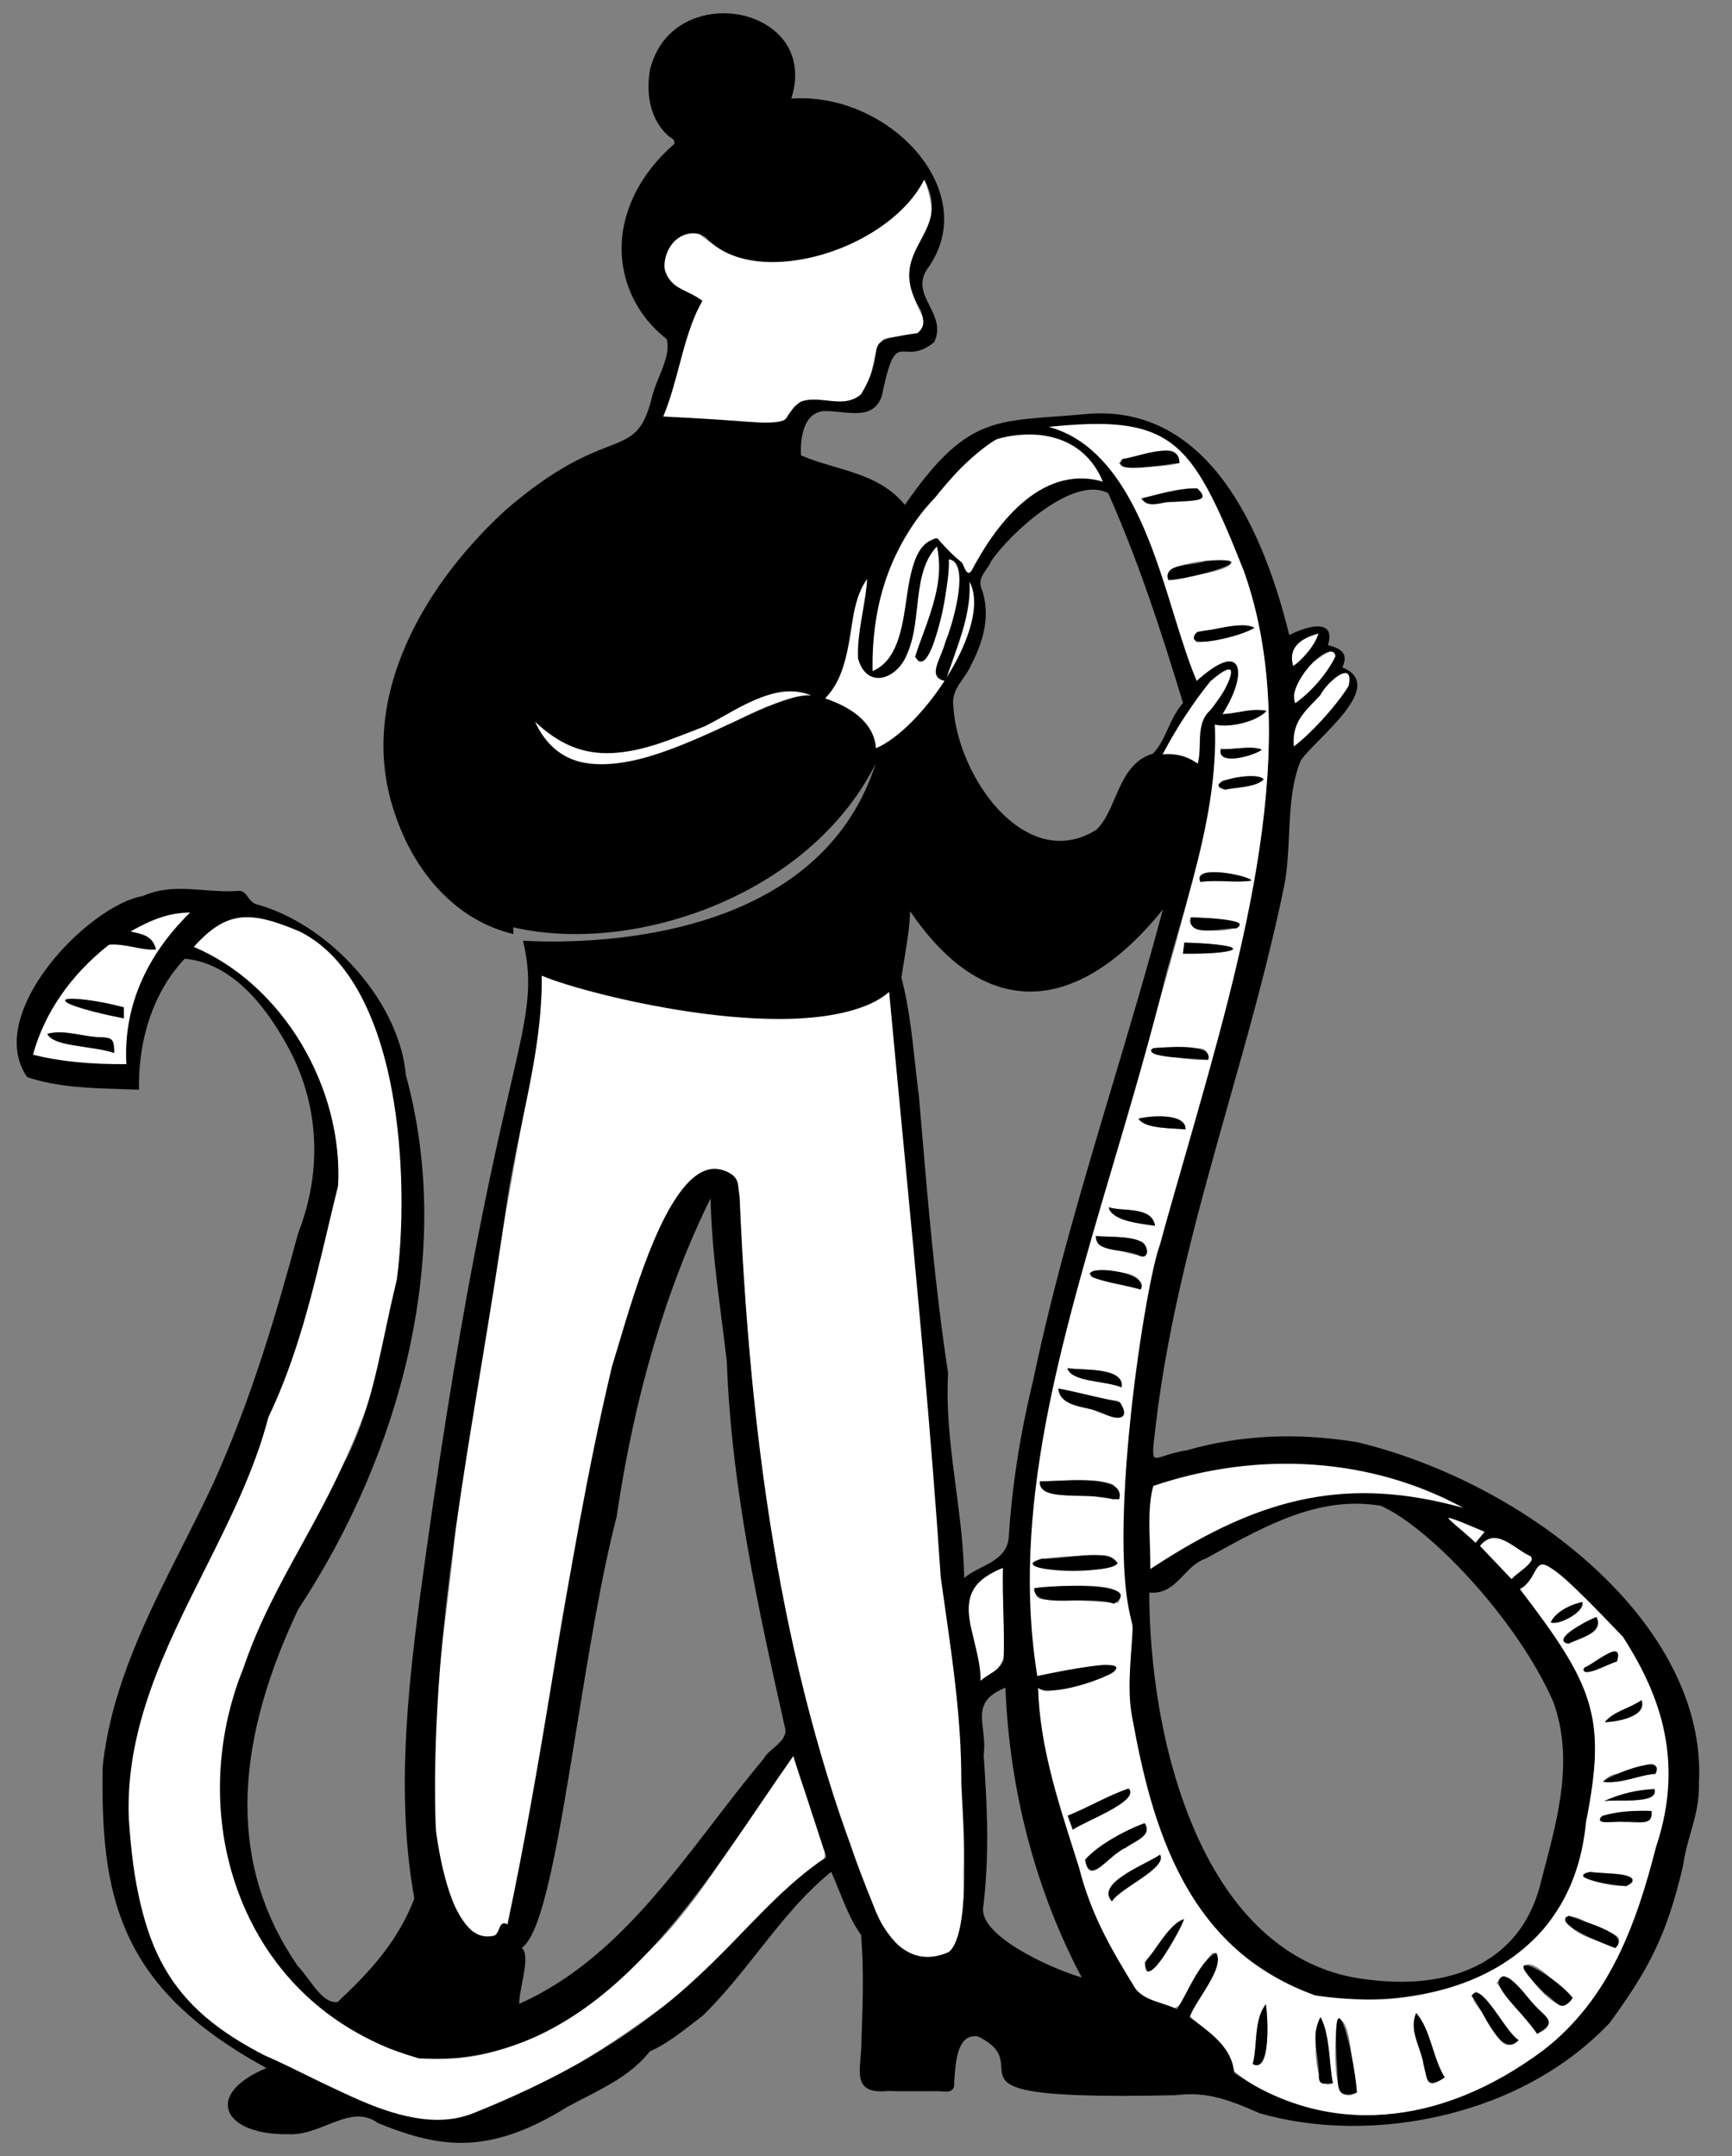
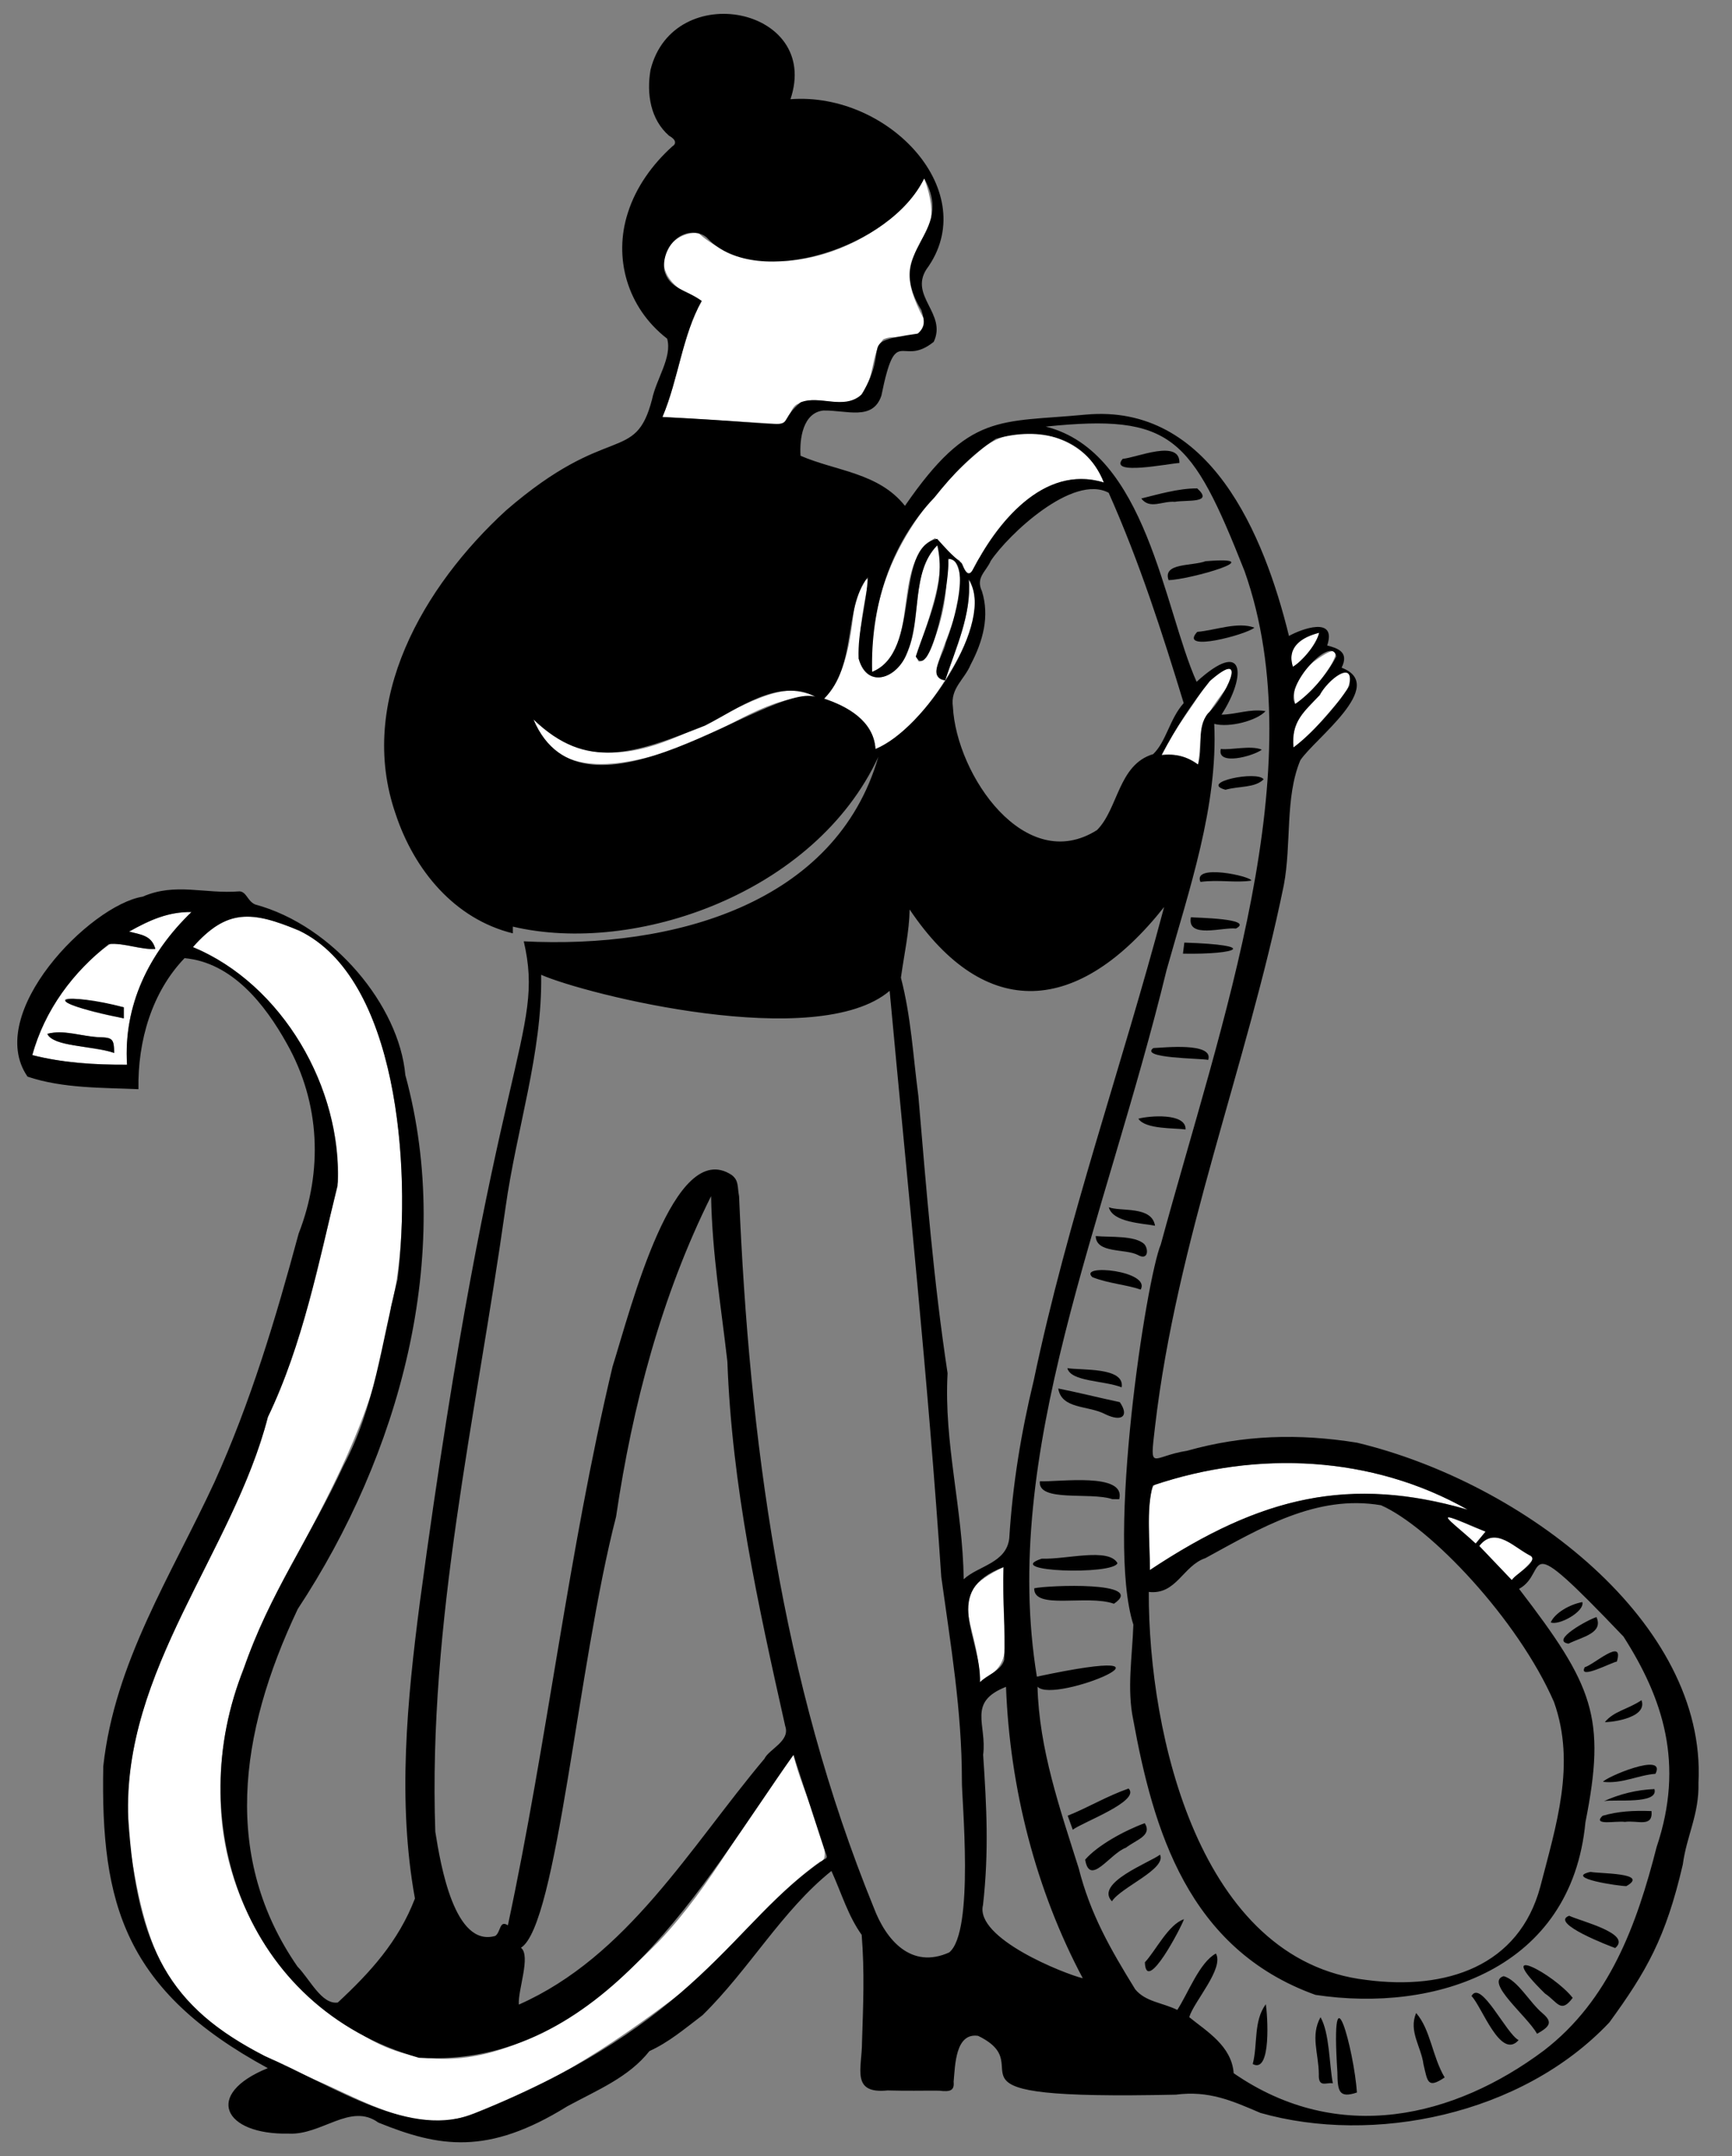
<svg xmlns="http://www.w3.org/2000/svg" width="49" height="61" viewBox="0 0 49 61" fill="none">
  <rect x="0" y="0" width="49" height="61" fill="#808080" stroke="none" />
  <g id="Frame" clip-path="url(#clip0_450_2105)">
    <g id="Group">
-       <path id="Vector" d="M14.368 54.47C14.242 54.359 14.192 54.458 14.11 54.626C13.531 55.506 12.565 53.537 12.56 53.079C11.821 49.977 12.638 46.122 12.892 43.22C14.105 34.344 15.478 28.94 15.311 27.578C18.079 28.682 23.893 29.425 25.17 28.032C25.682 33.593 26.267 39.132 26.641 44.741C27.079 47.513 27.349 50.152 27.254 52.972C27.264 53.69 27.324 54.648 26.898 55.207C26.467 55.446 25.678 55.486 25.347 54.965C24.646 54.179 24.396 53.242 24.078 52.217C23.556 50.828 23.129 49.489 22.773 48.012C21.289 42.023 21.192 37.87 20.838 33.416C18.627 31.035 16.653 41.7 16.523 42.669C15.612 46.616 15.296 50.51 14.368 54.47V54.47ZM33.646 57.068C33.822 56.588 34.792 55.355 34.316 55.243C33.89 55.635 33.573 56.76 33.19 56.816C32.766 56.612 32.351 56.619 32.063 56.202C31.397 55.112 30.783 54.005 30.484 52.721C29.936 51.042 29.415 49.516 29.353 47.717C29.539 47.949 29.816 47.797 30.132 47.751C30.408 47.65 32.238 47.3 31.283 47.094C30.618 47.143 30.052 47.373 29.335 47.435C28.524 42.709 30.068 38.057 31.286 33.489C33.03 27.442 34.486 23.182 34.353 20.479C34.657 20.61 35.593 20.393 35.803 20.12C35.37 20.044 34.975 20.213 34.559 20.219C35.292 19.104 35.195 18.046 33.853 19.289C32.826 16.645 32.16 12.597 29.586 12.07C33.515 11.54 33.912 13.057 35.163 16.031C37.437 22.271 33.907 30.786 32.651 35.846C31.885 39.745 31.523 43.814 32.076 46.205C31.807 47.708 32.094 49.164 32.516 50.661C34.779 59.447 42.737 56.493 43.989 54.11C44.616 53.198 44.764 52.15 44.931 51.034C45.589 48.138 44.442 46.973 42.977 44.951C43.343 44.898 43.384 44.126 43.672 44.239C44.565 44.764 45.191 45.534 45.931 46.3C47.412 48.587 47.519 50.426 46.754 52.633C46.222 54.765 45.537 56.3 44.019 57.724C41.594 59.917 37.503 60.755 34.877 58.562C34.822 57.855 34.172 57.512 33.646 57.068ZM29.259 44.934C29.31 45.197 29.349 45.256 29.644 45.256C30.302 45.248 30.981 45.315 31.632 45.348C32.134 44.611 29.514 44.919 29.259 44.934ZM29.418 41.907C29.398 42.468 30.48 42.24 30.877 42.326C31.357 42.397 32.026 42.547 31.477 41.988C30.82 41.818 30.146 41.892 29.418 41.907ZM38.389 59.199C38.234 58.762 38.266 57.016 37.832 57.143C37.775 57.598 37.595 59.717 38.389 59.199ZM43.486 57.538C44.224 57.222 43.496 56.892 43.193 56.48C42.894 56.25 42.663 55.625 42.342 56.103C42.678 56.525 43.095 57.048 43.486 57.538L43.486 57.538ZM31.615 44.222C31.449 43.979 31.273 43.98 30.912 44.011C27.264 44.062 30.424 44.818 31.615 44.222ZM32.387 51.579C31.809 51.776 31.143 52.192 30.7 52.611C30.805 53.374 31.298 52.55 31.644 52.406C31.912 52.152 32.629 52.02 32.387 51.579ZM40.872 58.773C40.536 58.251 40.498 57.455 40.065 56.95C39.847 57.462 40.249 58.065 40.343 58.67C40.358 59.054 40.603 58.948 40.872 58.773ZM29.94 39.283C29.957 39.745 30.52 39.735 30.89 39.873C31.302 40.078 32.19 40.354 31.617 39.626C31.026 39.574 30.553 39.379 29.94 39.283ZM31.929 50.599C31.376 50.786 30.814 51.122 30.207 51.368L30.351 51.765C30.73 51.493 32.267 50.958 31.929 50.599V50.599ZM44.494 56.521C44.225 56.356 43.242 55.176 43.105 55.712C43.377 56.073 44.156 57.169 44.494 56.521ZM42.964 57.717C42.543 57.387 42.172 56.563 41.76 56.341C41.462 56.544 41.984 56.89 42.07 57.154C42.333 57.468 42.475 58.142 42.964 57.717ZM37.708 58.94C37.589 58.377 37.644 57.609 37.36 57.069C37.151 57.337 37.111 59.264 37.708 58.94ZM33.367 13.099C33.312 12.504 32.782 12.825 32.354 12.86C30.529 13.244 32.828 13.287 33.367 13.099ZM32.819 52.47C32.334 52.812 30.989 53.254 31.459 53.79C31.674 53.438 33.081 52.797 32.819 52.47ZM33.06 16.412C33.361 16.331 34.927 16.169 34.818 15.889C34.662 15.743 32.724 15.928 33.06 16.412ZM45.696 55.112C45.98 54.772 45.67 54.717 45.298 54.582C44.934 54.477 44.663 54.137 44.286 54.236C44.405 54.761 45.202 54.864 45.696 55.112L45.696 55.112ZM31 34.971C31.023 35.178 31.069 35.263 31.299 35.3C31.632 35.305 32.835 35.887 32.333 35.139C32.005 34.992 31.431 34.988 31 34.971ZM32.289 14.103C32.426 14.279 32.452 14.272 32.727 14.242C33.143 14.139 34.386 14.318 33.87 13.817C33.365 13.792 32.844 13.975 32.289 14.103V14.103ZM33.495 54.297C33.137 54.361 32.783 55.095 32.432 55.439C32.231 56.564 33.449 54.594 33.495 54.297ZM35.488 17.757C35.161 17.56 34.652 17.817 34.224 17.82C33.967 17.838 33.635 17.89 33.848 18.174C34.413 18.109 34.967 18.049 35.488 17.757ZM32.27 36.484C32.386 35.893 31.379 35.995 30.973 35.948C30.305 36.105 32.083 36.419 32.27 36.484ZM34.183 29.985C34.197 29.477 33.783 29.738 33.358 29.639C31.378 29.598 33.603 30.048 34.183 29.985ZM35.442 58.394C35.937 58.663 35.884 57.046 35.812 56.701C35.491 57.084 35.577 57.831 35.442 58.394ZM31.733 39.249C31.776 38.643 30.65 38.788 30.197 38.706C30.354 39.131 31.329 39.061 31.733 39.249ZM46.723 51.238C46.574 51.177 44.747 51.328 45.406 51.541C45.936 51.462 46.782 51.781 46.723 51.238ZM33.692 25.95C33.395 26.477 35.231 26.39 35.054 26.107C34.608 25.983 34.202 25.975 33.692 25.95ZM45 52.957C44.165 53.06 46.187 53.607 46.186 53.208C46.12 52.913 45.301 53.054 45 52.957ZM46.835 50.183C46.953 49.696 46.519 49.96 46.16 50.08C45.854 50.231 45.597 50.098 45.354 50.411C45.891 50.471 46.339 50.221 46.835 50.183ZM32.677 34.677C32.59 34.132 31.858 34.295 31.37 34.155C31.325 34.456 32.354 34.67 32.677 34.677ZM45.167 45.749C45.039 45.805 43.827 46.342 44.374 46.501C44.573 46.4 45.429 46.179 45.167 45.749ZM33.467 26.98C35.67 26.973 34.972 26.69 33.506 26.667L33.467 26.98ZM32.207 31.649C32.453 31.95 33.091 31.902 33.542 31.954C33.531 31.47 32.572 31.568 32.207 31.649ZM35.751 22.047C35.472 21.859 34.959 22.022 34.596 22.076C34.028 22.5 35.608 22.286 35.751 22.047ZM33.962 24.95C34.388 24.882 34.919 24.983 35.403 24.913C35.354 24.775 33.684 24.43 33.962 24.95ZM46.806 50.616C46.303 50.636 45.834 50.752 45.379 50.957C45.78 50.877 46.957 51.076 46.806 50.616ZM34.538 21.189C34.429 21.691 35.496 21.37 35.699 21.209C35.458 21.085 34.895 21.218 34.538 21.189ZM45.405 48.719C45.393 48.728 46.631 48.67 46.44 48.101C46.132 48.316 45.689 48.401 45.405 48.719ZM45.742 47.008C45.968 46.342 45.067 47.05 44.779 47.228C44.903 47.478 45.515 47.04 45.742 47.008ZM43.873 45.9C44.077 45.967 44.838 45.643 44.767 45.324C44.478 45.403 44.039 45.538 43.873 45.9Z" fill="white" />
      <path id="Vector_2" d="M7.578 40.089C8.55 38.052 9.045 35.69 9.564 33.429C9.658 30.728 7.927 27.801 5.457 26.794C6.387 25.688 7.19 25.815 8.353 26.277C11.665 27.645 11.688 34.779 11.061 36.968C10.368 42.437 6.212 45.82 6.239 50.589C6.174 53.417 7.681 56.128 10.203 57.537C13.195 59.455 16.495 57.114 18.64 54.924C20.189 53.287 21.066 51.422 22.449 49.646C22.668 50.683 23.692 52.603 23.203 52.666C21.813 53.658 20.819 55.007 19.524 56.186C17.671 57.608 15.625 59.032 13.328 59.82C11.801 60.412 10.29 59.42 8.876 58.824C5.222 57.221 4.319 56.079 3.755 52.741C2.838 47.868 6.514 44.247 7.578 40.089L7.578 40.089ZM26.146 5.046C26.986 7.327 24.892 6.689 26.13 9.011C26.16 9.184 26.071 9.396 25.895 9.479C25.61 9.627 25.313 9.456 24.991 9.598C24.588 10.036 24.788 10.885 24.234 11.278C23.73 11.549 23.123 11.16 22.575 11.425C22.335 11.515 22.32 12.007 22.076 11.997C20.973 11.931 19.863 11.86 18.741 11.797C19.177 10.768 19.306 9.492 19.852 8.514C18.017 7.789 18.921 6.492 19.762 6.599C21.757 8.356 25.179 6.901 26.146 5.046ZM31.228 13.65C29.747 13.174 28.431 14.482 27.734 15.74C27.496 16.096 27.477 16.545 27.147 15.854C26.861 15.723 26.73 15.411 26.45 15.226C25.164 15.927 26.094 18.426 24.672 19.009C24.541 16.269 26.003 14.167 27.816 12.671C28.89 11.805 30.784 12.346 31.228 13.65ZM32.529 44.419C32.548 43.978 32.387 42.109 32.69 41.993C35.537 41.056 38.825 41.164 41.522 42.71C37.786 41.595 35.136 42.697 32.529 44.419Z" fill="white" />
      <path id="Vector_3" d="M26.736 19.243C26.273 19.98 25.631 20.805 24.768 21.191C24.707 20.404 24.031 20.007 23.316 19.766C24.438 18.467 23.882 16.572 24.591 16.358C24.431 17.076 24.313 17.828 24.293 18.634C24.527 19.548 25.446 19.166 25.703 18.376C26.088 17.386 25.756 16.23 26.517 15.427C26.971 16.498 25.372 19.324 26.205 18.597C27.105 16.822 26.582 15.641 26.968 15.811C27.784 16.934 25.872 19.204 26.74 19.247L26.736 19.243V19.243ZM0.914 29.85C1.25 28.644 2.059 27.428 3.14 26.691C3.584 26.706 3.916 26.857 4.395 26.847C4.301 26.501 4.036 26.442 3.653 26.356C4.207 26.053 4.719 25.793 5.418 25.802C4.257 26.909 3.482 28.423 3.594 30.122C2.759 30.127 1.795 30.08 0.914 29.85L0.914 29.85ZM1.34 29.247C1.4 29.584 2.924 29.648 3.23 29.789C3.207 29.469 3.253 29.34 2.817 29.344C2.288 29.328 1.911 29.121 1.34 29.247ZM3.502 28.497C0.925 27.926 1.674 28.486 3.502 28.81V28.497ZM23.07 19.712C21.794 19.675 20.689 20.557 19.521 21.049C18.034 21.583 15.75 22.258 15.092 20.353C18.026 23.192 21.349 18.594 23.07 19.712ZM27.725 47.592C27.667 45.696 26.635 45.173 28.391 44.335C28.29 46.531 28.839 46.935 27.725 47.592ZM32.864 21.36C33.193 20.646 33.69 20.081 34.096 19.39C34.413 19.061 35.127 18.501 34.733 19.417C33.797 20.648 34.049 20.518 33.893 21.63C33.586 21.402 33.258 21.319 32.864 21.36ZM36.593 21.146C36.551 20.36 36.82 20.224 37.337 19.663C37.578 19.16 38.508 18.57 38.078 19.607C37.6 20.128 37.151 20.748 36.593 21.146ZM42.77 44.702L41.85 43.737C42.286 43.163 42.893 43.792 43.386 44.079C43.26 44.278 42.998 44.492 42.77 44.702ZM36.643 19.916C36.532 19.428 36.743 19.101 37.15 18.733C38.625 17.638 37.132 19.738 36.643 19.916Z" fill="white" />
      <path id="Vector_4" d="M26.74 19.247C27.017 18.385 27.49 17.413 27.409 16.395C27.9 17.274 27.235 18.44 26.74 19.247ZM36.578 18.863C36.395 18.352 36.804 18.023 37.32 17.902C37.248 18.208 36.866 18.696 36.578 18.863ZM42.028 43.331L41.749 43.669C40.287 42.443 41.154 43.021 42.028 43.331Z" fill="white" />
    </g>
    <path id="Vector_5" d="M14.818 26.631C19.058 26.848 23.647 25.57 24.849 21.413C23.058 25.275 17.961 27.029 14.509 26.215V26.405C12.862 26 11.72 24.62 11.194 23.032C10.079 19.826 11.989 16.572 14.318 14.439C17.229 11.921 17.967 13.148 18.448 11.296C18.571 10.709 19.02 10.107 18.875 9.582C17.732 8.697 17.352 7.278 17.765 6.014C17.992 5.297 18.455 4.652 19.02 4.142C19.135 4.072 19.138 3.956 18.927 3.839C18.405 3.382 18.287 2.662 18.404 1.977C19.048 -0.62 23.239 0.199 22.363 2.807C25.157 2.595 27.812 5.447 26.206 7.624C25.728 8.384 26.793 8.875 26.416 9.671C25.486 10.42 25.357 9.114 24.935 11.194C24.69 11.916 23.952 11.6 23.292 11.614C22.714 11.679 22.616 12.418 22.648 12.894C23.655 13.331 24.855 13.369 25.602 14.311C27.433 11.65 28.272 11.964 30.716 11.73C34.232 11.407 35.766 15.134 36.466 17.992C36.8 17.803 37.828 17.414 37.548 18.261C37.853 18.341 38.174 18.45 37.955 18.89C39.276 19.39 37.17 20.916 36.786 21.512C36.349 22.564 36.542 23.874 36.32 25.043C35.273 30.167 33.288 35.096 32.676 40.369C32.522 41.681 32.568 41.2 33.583 41.044C35.166 40.596 36.745 40.549 38.391 40.815C43.115 41.949 48.288 45.916 48.051 50.434C48.074 51.336 47.716 51.931 47.608 52.749C47.127 54.824 46.578 55.776 45.53 57.216C43.047 59.848 38.84 60.68 35.658 59.776C34.86 59.434 34.202 59.138 33.265 59.26C25.962 59.42 29.573 58.517 27.671 57.596C27.029 57.503 27.023 58.421 26.979 58.895C27.004 59.147 26.881 59.185 26.57 59.147C26.043 59.143 25.697 59.157 25.112 59.14C24.064 59.247 24.387 58.514 24.387 57.78C24.421 56.704 24.462 55.808 24.378 54.739C23.994 54.203 23.814 53.576 23.522 52.931C22.122 54.055 21.205 55.705 19.877 57.01C19.36 57.404 18.916 57.781 18.373 58.027C17.786 58.771 16.901 59.127 16.048 59.59C13.794 60.989 12.42 60.746 10.703 60.049C9.916 59.477 9.101 60.409 8.171 60.362C6.319 60.401 5.756 59.247 7.576 58.51C3.527 56.309 2.844 53.871 2.922 49.97C3.242 47.027 4.843 44.576 6.07 41.926C7.093 39.66 7.793 37.331 8.449 34.899C9.137 33.137 9.063 31.207 8.116 29.526C7.495 28.41 6.562 27.228 5.221 27.107C4.304 28.062 3.892 29.438 3.917 30.814C2.912 30.769 1.781 30.797 0.779 30.459C-0.454 28.675 2.545 25.609 4.038 25.367C4.973 24.96 5.78 25.298 6.78 25.217C6.982 25.238 6.997 25.491 7.22 25.589C9.436 26.186 11.296 28.462 11.467 30.413C12.867 35.53 11.292 41.173 8.424 45.52C6.733 49.09 6.305 52.583 8.415 55.635C8.767 55.994 9.1 56.719 9.557 56.653C10.472 55.803 11.271 54.93 11.739 53.711C11.242 50.977 11.514 48.123 11.879 45.327C13.979 29.697 15.435 29.298 14.818 26.631H14.818ZM26.74 19.247C26.202 19.153 26.691 18.555 26.76 18.18C26.995 17.597 27.489 15.833 26.822 15.808C26.91 16.279 26.336 19.354 25.908 18.573C26.233 17.569 26.777 16.555 26.517 15.427C25.771 16.169 26.078 17.539 25.653 18.485C25.394 19.18 24.55 19.514 24.293 18.634C24.253 17.875 24.523 17.069 24.55 16.329C23.845 17.249 24.257 18.818 23.316 19.766C23.937 19.97 24.723 20.385 24.768 21.191C26.135 20.642 28.175 17.57 27.409 16.395C27.489 17.363 27.053 18.301 26.74 19.247ZM14.368 54.47C15.487 49.242 16.077 43.917 17.33 38.662C17.857 36.983 19.063 32.167 20.698 33.24C20.905 33.398 20.857 33.56 20.909 33.844C21.2 40.721 22.099 47.54 24.716 53.96C25.063 54.886 25.779 55.721 26.854 55.236C27.576 54.649 27.203 50.877 27.213 50.371C27.212 48.381 26.898 46.561 26.63 44.613C26.259 39.058 25.683 33.608 25.169 28.032C23.12 29.774 16.571 28.133 15.31 27.578C15.346 29.785 14.613 31.932 14.3 34.177C13.459 40.135 12.109 45.878 12.315 51.821C12.468 52.783 12.861 55.099 14.012 54.769C14.17 54.661 14.128 54.308 14.368 54.47H14.368ZM33.645 57.068C34.138 57.468 34.845 57.881 34.902 58.653C37.881 60.711 41.156 59.895 43.673 58.015C45.536 56.585 46.308 54.446 46.868 52.252C47.661 49.895 47.046 48.046 45.93 46.3C42.88 43.103 43.857 44.466 42.976 44.951C45.077 47.689 45.446 48.577 44.853 51.554C44.46 55.709 40.609 56.95 37.216 56.437C33.601 55.138 32.627 51.749 32.06 48.652C31.878 47.775 32.033 46.878 32.064 45.963C31.288 43.545 32.432 36.174 32.841 35.203C34.547 28.918 37.182 21.736 35.21 16.158C33.703 12.349 33.157 11.701 29.585 12.069C32.439 12.785 32.922 17.205 33.853 19.289C35.223 18.04 35.273 19.108 34.558 20.218C34.975 20.213 35.369 20.044 35.803 20.119C35.556 20.39 34.779 20.593 34.352 20.479C34.46 22.811 33.642 25.165 33.004 27.442C31.261 34.603 28.296 41.09 29.334 47.434C34.105 46.417 29.816 48.236 29.352 47.717C29.398 49.478 29.978 51.148 30.516 52.849C30.845 54.147 31.405 55.126 32.116 56.279C32.408 56.633 32.864 56.649 33.307 56.862C33.618 56.382 33.935 55.519 34.399 55.267C34.64 55.69 33.763 56.642 33.645 57.068L33.645 57.068ZM32.5 45.037C32.489 49.083 33.94 55.464 38.651 56.014C40.929 56.315 42.973 55.618 43.576 53.38C44.025 51.64 44.589 49.909 43.964 48.151C42.94 45.806 40.458 43.196 39.07 42.585C37.242 42.274 35.657 43.233 34.102 44.081C33.468 44.293 33.281 45.128 32.5 45.037ZM7.579 40.089C6.591 43.916 3.455 47.256 3.63 51.461C3.869 55.104 4.795 56.786 7.479 58.162C9.507 59.043 11.645 60.549 13.459 59.774C19.828 57.203 20.674 54.416 23.3 52.613C23.443 52.553 23.389 52.521 23.313 52.295C23.025 51.412 22.737 50.529 22.449 49.646C19.887 53.272 17.053 58.521 11.853 58.217C6.854 56.795 5.166 51.457 6.9 47.203C7.596 45.13 8.791 43.469 9.715 41.473C10.608 39.787 10.782 38.037 11.248 36.194C11.642 32.959 11.24 27.672 8.464 26.329C7.119 25.766 6.434 25.699 5.458 26.794C7.984 27.85 9.695 30.767 9.55 33.547C9.012 35.703 8.576 38.018 7.579 40.089L7.579 40.089ZM14.678 56.712C17.753 55.353 19.515 52.27 21.627 49.756C21.754 49.486 22.366 49.259 22.214 48.83C21.444 45.39 20.708 42.06 20.578 38.518C20.394 36.906 20.15 35.491 20.117 33.84C18.72 36.644 17.895 39.751 17.429 42.91C16.343 47.105 15.763 54.462 14.739 55.103C15.025 55.334 14.646 56.307 14.678 56.712ZM32.934 25.66C30.511 28.721 27.877 28.913 25.735 25.731C25.723 26.366 25.58 26.991 25.488 27.66C25.777 28.78 25.825 29.814 25.981 31.003C26.209 33.67 26.408 36.21 26.808 38.85C26.698 40.829 27.237 42.671 27.264 44.679C27.67 44.298 28.471 44.226 28.553 43.522C28.645 42.026 28.884 40.545 29.246 39.051C30.206 34.47 31.734 30.192 32.934 25.66ZM33.488 19.892C32.879 17.898 32.243 15.912 31.366 13.942C30.355 13.395 28.524 15.126 28.029 15.868C27.898 16.172 27.595 16.337 27.78 16.726C28 17.434 27.813 18.136 27.459 18.806C27.281 19.233 26.883 19.467 26.958 19.997C27.061 21.938 29.006 24.767 31.035 23.484C31.64 22.878 31.636 21.629 32.625 21.335C32.999 20.973 33.089 20.337 33.488 19.892ZM26.147 5.046C25.2 7.017 21.429 8.209 20.026 6.753C19.953 6.664 19.785 6.58 19.602 6.581C19.085 6.59 18.741 7.123 18.788 7.62C18.914 8.179 19.416 8.188 19.852 8.514C19.302 9.489 19.2 10.709 18.742 11.797C23.305 12.022 21.658 12.229 22.649 11.383C23.195 11.165 23.861 11.615 24.375 11.164C25.243 9.707 24.167 9.698 25.966 9.438C26.186 9.246 26.165 9.091 26.067 8.773C24.974 7.002 27.046 6.677 26.147 5.046L26.147 5.046ZM31.229 13.65C30.7 12.334 29.395 12.069 28.176 12.412C27.484 12.862 26.968 13.41 26.436 14.075C25.167 15.401 24.63 17.181 24.672 19.009C26.086 18.438 25.271 15.482 26.514 15.245C26.715 15.477 26.935 15.714 27.2 15.926C27.25 15.97 27.336 16.389 27.502 16.151C28.199 14.82 29.491 13.125 31.229 13.65ZM32.53 44.419C35.721 42.301 38.204 41.761 41.522 42.71C38.813 41.18 35.578 41.02 32.615 42.026C32.421 42.736 32.537 43.584 32.53 44.419ZM28.461 47.722C27.355 48.158 27.926 48.779 27.814 49.646C27.912 51.108 27.98 52.386 27.81 53.895C27.577 54.841 30.123 55.845 30.633 55.967C29.307 53.474 28.568 50.594 28.461 47.722L28.461 47.722ZM0.914 29.85C1.748 30.061 2.646 30.128 3.594 30.121C3.493 28.449 4.197 26.98 5.418 25.802C4.778 25.793 4.254 26.017 3.653 26.355C3.956 26.444 4.284 26.441 4.395 26.846C4.007 26.879 3.519 26.665 3.076 26.711C2.082 27.496 1.263 28.56 0.914 29.85V29.85ZM23.07 19.712C22.013 19.17 20.902 20.045 19.944 20.529C17.918 21.328 16.601 21.812 15.092 20.352C16.541 23.756 21.744 19.307 23.07 19.712ZM27.725 47.592C27.912 47.386 28.318 47.28 28.411 46.96C28.441 46.072 28.369 45.251 28.391 44.335C26.606 45.002 27.77 46.335 27.725 47.592ZM32.864 21.36C33.258 21.319 33.586 21.402 33.893 21.63C34.044 21.201 33.837 20.592 34.176 20.18C34.637 19.761 35.387 18.258 34.233 19.263C33.705 19.922 33.3 20.539 32.864 21.36ZM36.593 21.146C37.06 20.805 37.789 20.023 38.174 19.404C38.326 18.609 37.56 19.243 37.337 19.663C36.908 20.118 36.518 20.42 36.593 21.146ZM42.77 44.702C42.875 44.523 43.513 44.212 43.311 44.013C42.87 43.83 42.315 43.137 41.85 43.737L42.77 44.702ZM36.643 19.916C37.092 19.602 37.542 19.084 37.805 18.572C37.675 17.929 36.312 19.429 36.643 19.916ZM36.578 18.863C36.823 18.72 37.245 18.243 37.32 17.902C36.857 18.021 36.391 18.279 36.578 18.863ZM42.028 43.331C40.311 42.592 41.005 42.969 41.749 43.669L42.028 43.331Z" fill="black" />
-     <path id="Vector_6" d="M13.045 60.623C12.196 60.623 11.416 60.356 10.696 60.064L10.693 60.062C10.233 59.728 9.76 59.916 9.26 60.115C8.912 60.254 8.551 60.397 8.169 60.378C7.239 60.398 6.55 60.105 6.456 59.65C6.374 59.249 6.778 58.823 7.538 58.508C5.597 57.448 4.372 56.296 3.686 54.885C3.087 53.651 2.86 52.227 2.905 49.97C3.15 47.72 4.162 45.717 5.142 43.779C5.448 43.173 5.764 42.547 6.055 41.92C7.108 39.587 7.821 37.165 8.433 34.895C9.143 33.077 9.025 31.174 8.101 29.534C7.267 28.034 6.3 27.223 5.227 27.123C4.378 28.011 3.906 29.355 3.932 30.813L3.932 30.83L3.915 30.829C3.742 30.822 3.568 30.816 3.384 30.81C2.509 30.783 1.604 30.754 0.773 30.474L0.768 30.472L0.765 30.468C0.392 29.929 0.376 29.221 0.717 28.422C1.359 26.916 3.055 25.512 4.033 25.352C4.629 25.093 5.172 25.135 5.747 25.18C6.075 25.205 6.414 25.231 6.778 25.202C6.894 25.213 6.951 25.293 7.013 25.377C7.067 25.452 7.124 25.53 7.226 25.574C9.352 26.148 11.302 28.364 11.482 30.412C12.149 32.852 12.176 35.493 11.56 38.259C11.004 40.761 9.924 43.275 8.437 45.528C6.524 49.566 6.521 52.87 8.427 55.626C8.528 55.728 8.627 55.861 8.731 56.001C8.979 56.335 9.236 56.679 9.549 56.639C10.526 55.731 11.27 54.885 11.722 53.71C11.21 50.893 11.526 47.905 11.862 45.325C12.966 37.113 13.883 33.138 14.432 30.764C14.914 28.677 15.094 27.897 14.802 26.635L14.797 26.614L14.818 26.615C15.036 26.627 15.31 26.636 15.626 26.636C18.134 26.636 23.337 26.075 24.773 21.605C23.92 23.311 22.342 24.718 20.307 25.582C19.36 25.984 18.331 26.256 17.33 26.367C16.339 26.477 15.369 26.432 14.524 26.235V26.426L14.504 26.421C13.714 26.226 13.012 25.806 12.419 25.173C11.88 24.598 11.451 23.86 11.178 23.038C10.661 21.552 10.752 19.967 11.449 18.327C12.187 16.591 13.41 15.249 14.307 14.428C15.697 13.225 16.602 12.871 17.201 12.637C17.875 12.374 18.182 12.254 18.431 11.293C18.476 11.079 18.565 10.862 18.651 10.651C18.804 10.275 18.948 9.92 18.86 9.591C17.755 8.732 17.319 7.327 17.749 6.01C17.964 5.329 18.4 4.68 19.009 4.13C19.044 4.109 19.083 4.075 19.081 4.028C19.08 3.972 19.022 3.91 18.919 3.853L18.916 3.851C18.446 3.44 18.254 2.756 18.388 1.974C18.582 1.19 19.11 0.649 19.875 0.451C20.676 0.243 21.558 0.472 22.068 1.019C22.495 1.478 22.607 2.105 22.385 2.79C23.175 2.734 23.982 2.917 24.719 3.32C25.422 3.703 26 4.261 26.348 4.889C26.872 5.835 26.826 6.81 26.218 7.633C25.978 8.014 26.134 8.324 26.299 8.651C26.455 8.962 26.616 9.283 26.43 9.677L26.425 9.683C26.066 9.973 25.819 9.959 25.639 9.949C25.352 9.932 25.208 9.924 24.95 11.197C24.761 11.755 24.285 11.708 23.782 11.659C23.62 11.643 23.453 11.626 23.291 11.63C22.627 11.705 22.648 12.666 22.662 12.883C22.967 13.015 23.294 13.112 23.611 13.205C24.333 13.419 25.079 13.639 25.6 14.284C27.19 11.979 28.023 11.918 29.84 11.785C30.114 11.765 30.398 11.745 30.714 11.714C32.285 11.57 33.613 12.224 34.659 13.659C35.416 14.698 36.028 16.148 36.475 17.968C36.735 17.826 37.302 17.61 37.521 17.79C37.622 17.873 37.638 18.028 37.568 18.25C37.76 18.302 37.95 18.366 38.017 18.514C38.061 18.611 38.047 18.732 37.975 18.882C38.212 18.975 38.351 19.109 38.389 19.282C38.492 19.748 37.846 20.404 37.327 20.932C37.094 21.168 36.893 21.373 36.798 21.52C36.537 22.15 36.502 22.893 36.468 23.611C36.446 24.088 36.423 24.582 36.334 25.046C35.912 27.114 35.327 29.184 34.761 31.187C33.923 34.156 33.056 37.225 32.691 40.371L32.686 40.412C32.624 40.935 32.596 41.173 32.664 41.229C32.708 41.264 32.8 41.234 32.953 41.185C33.101 41.137 33.305 41.071 33.58 41.029C35.103 40.597 36.678 40.522 38.392 40.799C43.228 41.961 48.3 45.974 48.065 50.434C48.08 50.977 47.954 51.418 47.832 51.845C47.75 52.13 47.666 52.425 47.622 52.751C47.15 54.791 46.622 55.741 45.542 57.225C44.356 58.482 42.738 59.385 40.859 59.837C39.099 60.262 37.25 60.245 35.653 59.791L35.595 59.767C34.834 59.439 34.177 59.157 33.267 59.275C31.016 59.325 29.657 59.275 28.989 59.12C28.36 58.974 28.345 58.743 28.327 58.475C28.31 58.213 28.29 57.915 27.665 57.611C27.529 57.592 27.414 57.619 27.323 57.692C27.073 57.892 27.034 58.392 27.005 58.757C27.001 58.806 26.998 58.853 26.994 58.897C27.004 59.002 26.988 59.073 26.943 59.117C26.874 59.184 26.743 59.184 26.567 59.162C26.374 59.161 26.202 59.162 26.036 59.163C25.75 59.165 25.479 59.166 25.111 59.156C24.796 59.188 24.584 59.145 24.462 59.025C24.289 58.855 24.315 58.556 24.346 58.21C24.358 58.07 24.37 57.925 24.37 57.78C24.374 57.676 24.377 57.575 24.38 57.475C24.411 56.527 24.437 55.708 24.362 54.744C24.094 54.37 23.927 53.954 23.749 53.514C23.676 53.332 23.6 53.144 23.516 52.956C22.729 53.591 22.109 54.376 21.452 55.206C20.965 55.821 20.462 56.457 19.887 57.021C19.803 57.085 19.723 57.147 19.644 57.209C19.23 57.529 18.839 57.832 18.382 58.039C17.902 58.646 17.236 58.99 16.532 59.354C16.375 59.434 16.213 59.518 16.055 59.604C14.983 60.269 14.067 60.593 13.174 60.621C13.131 60.623 13.088 60.623 13.045 60.623V60.623ZM10.71 60.035C12.551 60.782 13.881 60.916 16.039 59.577C16.198 59.49 16.36 59.407 16.517 59.326C17.22 58.963 17.884 58.62 18.36 58.017L18.362 58.014L18.366 58.012C18.82 57.806 19.211 57.504 19.625 57.184C19.704 57.123 19.784 57.06 19.867 56.998C20.438 56.436 20.941 55.8 21.427 55.186C22.09 54.349 22.715 53.559 23.512 52.919L23.527 52.906L23.536 52.925C23.624 53.12 23.702 53.314 23.778 53.502C23.956 53.942 24.123 54.357 24.39 54.73L24.393 54.733L24.393 54.737C24.469 55.705 24.442 56.526 24.412 57.476C24.408 57.576 24.405 57.677 24.402 57.78C24.402 57.927 24.389 58.072 24.377 58.213C24.347 58.551 24.322 58.843 24.484 59.003C24.599 59.116 24.803 59.156 25.11 59.124C25.479 59.135 25.75 59.133 26.036 59.132C26.202 59.131 26.374 59.13 26.569 59.131C26.768 59.156 26.87 59.145 26.921 59.095C26.959 59.058 26.972 58.995 26.962 58.897C26.966 58.851 26.97 58.804 26.974 58.755C27.003 58.384 27.043 57.876 27.303 57.668C27.402 57.589 27.526 57.56 27.672 57.581L27.677 57.582C28.32 57.894 28.341 58.202 28.358 58.473C28.392 58.983 28.416 59.35 33.264 59.244C34.181 59.125 34.842 59.409 35.607 59.738L35.664 59.762C39.064 60.728 43.209 59.653 45.517 57.206C46.594 55.726 47.121 54.779 47.591 52.746C47.635 52.419 47.719 52.123 47.801 51.836C47.928 51.392 48.048 50.973 48.034 50.434C48.268 45.989 43.208 41.988 38.386 40.83C36.677 40.554 35.107 40.629 33.587 41.059C33.312 41.102 33.11 41.167 32.962 41.215C32.799 41.267 32.701 41.299 32.644 41.253C32.563 41.186 32.588 40.975 32.655 40.409L32.659 40.367C33.025 37.219 33.892 34.148 34.731 31.178C35.297 29.176 35.882 27.106 36.303 25.04C36.392 24.578 36.415 24.086 36.437 23.61C36.471 22.889 36.506 22.143 36.771 21.506C36.869 21.353 37.071 21.148 37.305 20.91C37.818 20.388 38.457 19.738 38.358 19.288C38.322 19.123 38.184 18.994 37.948 18.905L37.932 18.899L37.94 18.883C38.014 18.735 38.029 18.618 37.988 18.527C37.925 18.387 37.734 18.327 37.543 18.276L37.527 18.272L37.532 18.256C37.604 18.039 37.594 17.89 37.501 17.814C37.291 17.642 36.707 17.873 36.473 18.005L36.455 18.016L36.45 17.995C36.002 16.17 35.391 14.717 34.633 13.677C33.594 12.252 32.277 11.602 30.717 11.745C30.4 11.776 30.117 11.796 29.843 11.816C28.031 11.949 27.203 12.009 25.614 14.32L25.602 14.337L25.589 14.32C25.073 13.67 24.325 13.449 23.602 13.235C23.281 13.14 22.95 13.042 22.641 12.908L22.632 12.905L22.631 12.895C22.618 12.692 22.584 11.678 23.289 11.599C23.454 11.595 23.622 11.611 23.785 11.627C24.276 11.676 24.739 11.721 24.919 11.188C25.183 9.891 25.336 9.9 25.64 9.917C25.825 9.928 26.054 9.941 26.403 9.661C26.581 9.281 26.423 8.968 26.27 8.665C26.109 8.344 25.942 8.013 26.192 7.616C26.793 6.802 26.838 5.839 26.321 4.904C25.588 3.58 23.923 2.704 22.363 2.823L22.34 2.824L22.347 2.802C22.576 2.121 22.469 1.495 22.045 1.041C21.542 0.501 20.673 0.277 19.883 0.482C19.447 0.595 18.677 0.94 18.419 1.98C18.287 2.749 18.475 3.422 18.935 3.826C19.08 3.907 19.112 3.98 19.113 4.027C19.114 4.076 19.084 4.121 19.028 4.155C18.425 4.699 17.992 5.344 17.779 6.019C17.352 7.325 17.785 8.719 18.884 9.57L18.888 9.573L18.889 9.578C18.983 9.918 18.836 10.28 18.68 10.663C18.595 10.872 18.506 11.088 18.462 11.3C18.208 12.277 17.875 12.407 17.212 12.667C16.615 12.9 15.713 13.252 14.328 14.451C13.242 15.445 9.807 19.002 11.208 23.027C11.781 24.758 13.008 26.012 14.492 26.386V26.196L14.511 26.2C17.965 27.014 23.053 25.245 24.833 21.407L24.863 21.418C24.574 22.415 24.076 23.291 23.381 24.023C22.743 24.695 21.935 25.251 20.978 25.677C18.843 26.625 16.464 26.729 14.837 26.648C15.124 27.905 14.943 28.691 14.462 30.771C13.914 33.145 12.996 37.119 11.893 45.329C11.557 47.908 11.242 50.895 11.754 53.709L11.755 53.713L11.753 53.717C11.298 54.901 10.55 55.752 9.567 56.665L9.563 56.668L9.558 56.669C9.224 56.717 8.961 56.362 8.706 56.02C8.602 55.88 8.504 55.749 8.403 55.646C7.399 54.195 6.92 52.555 6.978 50.771C7.029 49.18 7.511 47.411 8.409 45.513C11.584 40.701 12.721 35.059 11.451 30.418C11.272 28.378 9.333 26.175 7.215 25.604C7.103 25.555 7.042 25.47 6.987 25.395C6.928 25.314 6.877 25.243 6.777 25.233C6.414 25.262 6.074 25.236 5.745 25.211C5.173 25.167 4.634 25.125 4.043 25.382L4.04 25.383C3.07 25.54 1.384 26.936 0.745 28.434C0.41 29.221 0.425 29.916 0.788 30.446C1.613 30.723 2.514 30.752 3.385 30.779C3.563 30.785 3.732 30.79 3.9 30.797C3.878 29.334 4.355 27.986 5.209 27.096L5.214 27.091L5.222 27.091C6.309 27.189 7.287 28.006 8.129 29.519C9.057 31.167 9.176 33.08 8.463 34.904C7.851 37.174 7.138 39.598 6.083 41.933C5.792 42.561 5.476 43.188 5.17 43.793C4.192 45.728 3.18 47.729 2.936 49.972C2.858 53.908 3.555 56.307 7.582 58.496L7.612 58.512L7.581 58.524C6.815 58.834 6.407 59.253 6.487 59.644C6.578 60.083 7.254 60.366 8.169 60.347C8.546 60.366 8.903 60.223 9.248 60.086C9.757 59.884 10.236 59.693 10.71 60.036L10.71 60.035ZM12.374 60.003C11.22 60.003 9.98 59.39 8.77 58.792C8.343 58.581 7.901 58.363 7.471 58.176C6.084 57.465 5.205 56.692 4.623 55.67C4.05 54.663 3.739 53.365 3.614 51.462C3.506 48.892 4.648 46.616 5.753 44.415C6.454 43.019 7.178 41.575 7.563 40.085L7.564 40.082C8.376 38.395 8.817 36.542 9.242 34.751C9.337 34.353 9.435 33.941 9.534 33.544C9.68 30.74 7.924 27.843 5.451 26.808L5.431 26.8L5.445 26.783C6.402 25.711 7.069 25.728 8.469 26.314C9.707 26.913 10.602 28.378 11.059 30.549C11.413 32.229 11.489 34.34 11.262 36.195C11.136 36.695 11.031 37.192 10.929 37.672C10.647 38.997 10.381 40.248 9.728 41.48C9.371 42.251 8.969 42.981 8.58 43.687C7.943 44.844 7.341 45.937 6.914 47.208C5.983 49.492 6.046 52.125 7.082 54.252C8.041 56.22 9.691 57.585 11.855 58.201C16.425 58.468 19.123 54.496 21.504 50.991C21.826 50.517 22.13 50.069 22.436 49.637L22.454 49.611L23.327 52.29C23.343 52.335 23.357 52.373 23.369 52.404C23.416 52.527 23.433 52.573 23.305 52.628C22.462 53.207 21.79 53.902 21.079 54.637C19.533 56.235 17.781 58.046 13.464 59.789C13.113 59.939 12.748 60.003 12.374 60.003L12.374 60.003ZM7.593 40.094C7.207 41.587 6.482 43.032 5.781 44.429C4.678 46.627 3.538 48.898 3.645 51.46C3.888 55.157 4.821 56.782 7.485 58.148C7.914 58.334 8.356 58.553 8.784 58.764C9.99 59.36 11.227 59.971 12.374 59.972C12.745 59.972 13.105 59.908 13.452 59.76C17.763 58.02 19.512 56.211 21.056 54.615C21.769 53.879 22.442 53.183 23.29 52.6C23.393 52.556 23.387 52.54 23.339 52.415C23.325 52.377 23.311 52.338 23.298 52.3L22.443 49.68C22.144 50.105 21.846 50.544 21.53 51.009C20.385 52.694 19.088 54.604 17.535 56.012C15.882 57.512 14.16 58.245 12.283 58.245C12.14 58.245 11.996 58.241 11.851 58.233L11.848 58.232C10.737 57.916 9.752 57.397 8.921 56.688C8.141 56.024 7.513 55.209 7.054 54.266C6.541 53.213 6.254 52.011 6.225 50.79C6.196 49.569 6.424 48.327 6.885 47.197C7.312 45.925 7.915 44.831 8.553 43.672C8.941 42.967 9.343 42.237 9.699 41.466C10.351 40.237 10.617 38.988 10.898 37.666C11 37.185 11.106 36.688 11.232 36.19C11.457 34.34 11.381 32.233 11.028 30.555C10.574 28.394 9.684 26.937 8.456 26.343C7.08 25.767 6.42 25.746 5.483 26.788C6.691 27.299 7.768 28.267 8.518 29.516C9.264 30.759 9.636 32.191 9.565 33.548C9.465 33.949 9.368 34.361 9.273 34.758C8.847 36.551 8.406 38.404 7.593 40.094ZM38.648 59.876C37.318 59.876 36.057 59.47 34.892 58.666L34.886 58.661L34.885 58.654C34.838 58.005 34.322 57.61 33.868 57.262C33.786 57.199 33.709 57.14 33.635 57.08L33.627 57.074L33.629 57.064C33.671 56.911 33.81 56.691 33.957 56.458C34.224 56.035 34.525 55.557 34.392 55.289C34.076 55.47 33.824 55.947 33.601 56.369C33.504 56.554 33.412 56.728 33.319 56.87L33.312 56.882L33.299 56.876C33.15 56.804 32.999 56.755 32.853 56.708C32.568 56.614 32.299 56.527 32.103 56.289C31.398 55.147 30.834 54.17 30.5 52.853C30.454 52.708 30.408 52.562 30.361 52.416C29.877 50.899 29.377 49.33 29.336 47.717L29.335 47.675L29.363 47.707C29.6 47.971 30.979 47.584 31.432 47.302C31.555 47.225 31.552 47.19 31.549 47.181C31.531 47.137 31.32 47.027 29.337 47.45L29.321 47.453L29.318 47.437C28.553 42.765 29.959 38.012 31.448 32.98C31.979 31.185 32.528 29.329 32.988 27.439C33.082 27.103 33.181 26.76 33.277 26.429C33.843 24.481 34.428 22.466 34.336 20.48L34.335 20.458L34.355 20.464C34.754 20.57 35.502 20.39 35.77 20.13C35.523 20.094 35.285 20.135 35.054 20.175C34.893 20.203 34.726 20.232 34.557 20.234L34.528 20.235L34.544 20.21C34.95 19.58 35.112 18.955 34.913 18.787C34.818 18.707 34.557 18.668 33.862 19.301L33.846 19.315L33.837 19.296C33.605 18.775 33.399 18.103 33.18 17.392C32.527 15.266 31.714 12.62 29.58 12.085L29.494 12.063L29.583 12.054C33.159 11.685 33.714 12.335 35.224 16.152C35.984 18.303 36.124 20.887 35.652 24.053C35.236 26.849 34.408 29.739 33.608 32.533C33.343 33.458 33.093 34.331 32.855 35.207C32.653 35.689 32.261 37.791 32.023 40.042C31.852 41.655 31.632 44.568 32.078 45.958L32.079 45.961L32.079 45.964C32.07 46.213 32.053 46.464 32.035 46.708C31.988 47.379 31.942 48.013 32.075 48.649C32.677 51.942 33.718 55.163 37.221 56.422C39.446 56.759 41.528 56.323 42.932 55.227C44.048 54.355 44.689 53.119 44.837 51.553C45.436 48.541 45.046 47.674 42.963 44.961L42.952 44.946L42.968 44.937C43.196 44.811 43.297 44.625 43.379 44.476C43.449 44.347 43.505 44.245 43.614 44.231C43.864 44.198 44.386 44.66 45.941 46.289C46.576 47.282 46.953 48.157 47.129 49.044C47.338 50.092 47.257 51.143 46.882 52.257C46.336 54.397 45.57 56.578 43.682 58.028C42.334 59.034 40.875 59.656 39.462 59.826C39.192 59.859 38.92 59.876 38.648 59.876L38.648 59.876ZM34.916 58.644C37.523 60.441 40.711 60.207 43.663 58.003C45.544 56.559 46.307 54.384 46.852 52.248C47.726 49.65 46.811 47.709 45.916 46.308C44.39 44.71 43.853 44.231 43.618 44.262C43.525 44.275 43.472 44.37 43.407 44.491C43.325 44.641 43.224 44.826 42.999 44.956C44.042 46.316 44.661 47.231 44.939 48.158C45.204 49.043 45.185 49.964 44.868 51.557C44.719 53.131 44.074 54.374 42.951 55.252C42.222 55.821 41.32 56.212 40.27 56.413C39.313 56.597 38.255 56.61 37.213 56.453C35.567 55.861 34.347 54.806 33.48 53.226C32.687 51.78 32.309 50.104 32.044 48.655C31.911 48.015 31.956 47.379 32.004 46.705C32.021 46.463 32.039 46.213 32.047 45.965C31.6 44.569 31.821 41.653 31.992 40.039C32.23 37.785 32.623 35.679 32.825 35.197C33.063 34.323 33.324 33.409 33.578 32.525C35.206 26.839 36.89 20.959 35.194 16.163C34.408 14.175 33.903 13.129 33.161 12.559C32.365 11.948 31.276 11.916 29.671 12.076C31.76 12.663 32.563 15.277 33.21 17.383C33.426 18.084 33.629 18.747 33.857 19.263C34.377 18.793 34.758 18.615 34.933 18.763C35.145 18.942 34.995 19.558 34.586 20.202C34.742 20.197 34.898 20.17 35.049 20.144C35.291 20.102 35.542 20.058 35.804 20.104L35.833 20.109L35.813 20.13C35.558 20.409 34.798 20.602 34.368 20.499C34.455 22.484 33.872 24.494 33.307 26.438C33.211 26.769 33.112 27.112 33.018 27.447C32.558 29.338 32.009 31.194 31.478 32.989C29.992 38.012 28.589 42.756 29.346 47.416C30.33 47.207 31.508 46.996 31.578 47.169C31.595 47.212 31.553 47.264 31.448 47.329C31.042 47.581 29.693 47.995 29.368 47.753C29.416 49.347 29.89 50.834 30.391 52.407C30.438 52.553 30.484 52.698 30.53 52.845C30.863 54.158 31.426 55.133 32.129 56.271C32.318 56.5 32.583 56.586 32.863 56.678C33.006 56.724 33.153 56.772 33.3 56.842C33.389 56.703 33.479 56.533 33.573 56.355C33.801 55.923 34.06 55.433 34.391 55.254L34.404 55.246L34.412 55.26C34.572 55.541 34.259 56.038 33.983 56.475C33.841 56.701 33.706 56.914 33.662 57.062C33.734 57.12 33.808 57.177 33.887 57.237C34.345 57.588 34.864 57.986 34.916 58.644V58.644ZM14.664 56.736L14.662 56.714C14.65 56.563 14.693 56.338 14.739 56.099C14.816 55.704 14.902 55.256 14.729 55.116L14.711 55.102L14.73 55.09C15.339 54.709 15.802 51.847 16.293 48.818C16.631 46.736 16.979 44.583 17.413 42.906C17.924 39.443 18.829 36.389 20.102 33.833L20.131 33.776L20.132 33.84C20.156 35.059 20.295 36.141 20.442 37.287C20.492 37.684 20.545 38.095 20.593 38.516C20.725 42.106 21.489 45.523 22.228 48.827C22.33 49.114 22.098 49.314 21.893 49.49C21.785 49.583 21.683 49.671 21.64 49.763L21.638 49.766C21.153 50.344 20.677 50.962 20.218 51.561C18.663 53.585 17.055 55.678 14.684 56.727L14.664 56.736H14.664ZM14.764 55.105C14.932 55.269 14.85 55.694 14.77 56.105C14.727 56.33 14.686 56.543 14.692 56.689C17.044 55.641 18.645 53.557 20.193 51.542C20.652 50.944 21.127 50.325 21.612 49.748C21.659 49.651 21.763 49.561 21.873 49.467C22.079 49.288 22.293 49.104 22.198 48.836C21.458 45.528 20.693 42.11 20.562 38.518C20.514 38.099 20.461 37.688 20.41 37.291C20.266 36.164 20.13 35.099 20.102 33.904C18.845 36.446 17.951 39.476 17.444 42.913C17.01 44.589 16.661 46.742 16.324 48.823C15.816 51.962 15.376 54.677 14.764 55.105ZM39.619 56.096C39.306 56.096 38.982 56.074 38.648 56.03C37.535 55.9 36.54 55.435 35.689 54.648C34.94 53.954 34.301 53.011 33.789 51.843C32.602 49.13 32.48 46.18 32.483 45.037V45.02L32.501 45.022C32.951 45.074 33.198 44.816 33.459 44.543C33.642 44.352 33.83 44.155 34.096 44.066C34.192 44.013 34.291 43.959 34.39 43.905C35.847 43.105 37.354 42.278 39.072 42.569L39.076 42.57C40.459 43.18 42.954 45.802 43.978 48.145C44.548 49.751 44.123 51.36 43.712 52.916C43.671 53.072 43.63 53.227 43.59 53.383C43.303 54.449 42.683 55.216 41.748 55.663C41.148 55.95 40.424 56.096 39.619 56.096L39.619 56.096ZM32.514 45.055C32.513 46.208 32.639 49.137 33.818 51.831C34.906 54.315 36.578 55.757 38.652 55.998C38.995 56.044 39.324 56.066 39.638 56.066C41.684 56.066 43.091 55.116 43.56 53.375C43.6 53.22 43.641 53.064 43.682 52.908C44.092 51.356 44.516 49.752 43.949 48.156C42.929 45.822 40.444 43.209 39.065 42.6C37.358 42.311 35.857 43.135 34.405 43.932C34.306 43.987 34.207 44.041 34.109 44.094C33.848 44.182 33.662 44.377 33.482 44.565C33.23 44.828 32.97 45.1 32.514 45.055ZM30.663 55.99L30.629 55.982C30.148 55.867 28.357 55.146 27.894 54.386C27.789 54.214 27.755 54.048 27.794 53.892C27.961 52.407 27.898 51.144 27.797 49.647C27.831 49.385 27.803 49.144 27.777 48.931C27.717 48.42 27.67 48.017 28.454 47.708L28.475 47.7L28.476 47.722C28.584 50.646 29.335 53.494 30.646 55.959L30.662 55.99H30.663ZM28.445 47.745C27.705 48.044 27.751 48.434 27.809 48.927C27.834 49.142 27.863 49.385 27.829 49.648C27.929 51.143 27.993 52.408 27.824 53.897C27.788 54.047 27.82 54.205 27.921 54.37C28.369 55.105 30.079 55.806 30.602 55.943C29.302 53.487 28.556 50.654 28.445 47.745ZM26.243 55.394C26.085 55.394 25.933 55.364 25.786 55.303C25.183 55.052 24.847 54.358 24.7 53.966C23.465 50.936 22.557 47.701 21.924 44.076C21.392 41.034 21.055 37.687 20.892 33.845C20.879 33.774 20.872 33.708 20.866 33.65C20.848 33.479 20.836 33.366 20.688 33.253C20.45 33.097 20.207 33.061 19.969 33.149C18.871 33.55 18.032 36.365 17.531 38.047C17.46 38.285 17.399 38.491 17.344 38.667C16.652 41.569 16.155 44.539 15.674 47.412C15.285 49.733 14.883 52.133 14.382 54.473L14.377 54.496L14.358 54.483C14.309 54.45 14.271 54.438 14.242 54.447C14.198 54.46 14.172 54.522 14.145 54.588C14.116 54.659 14.084 54.738 14.02 54.782L14.016 54.784C13.798 54.846 13.593 54.818 13.408 54.7C12.682 54.239 12.404 52.484 12.299 51.823C12.145 47.391 12.84 43.167 13.575 38.694C13.818 37.219 14.069 35.693 14.284 34.175C14.397 33.366 14.566 32.559 14.73 31.778C15.032 30.343 15.317 28.988 15.294 27.578L15.293 27.554L15.316 27.564C15.981 27.857 17.96 28.398 19.945 28.651C21.719 28.877 24.062 28.952 25.158 28.02L25.181 28L25.184 28.03C25.316 29.458 25.453 30.898 25.586 32.292C25.971 36.317 26.369 40.479 26.645 44.612C26.688 44.926 26.733 45.242 26.777 45.548C27.009 47.17 27.227 48.702 27.227 50.371C27.226 50.462 27.236 50.658 27.251 50.929C27.319 52.174 27.46 54.763 26.863 55.249L26.859 55.251C26.647 55.346 26.441 55.394 26.243 55.394L26.243 55.394ZM20.226 33.07C20.386 33.07 20.547 33.123 20.706 33.227C20.866 33.349 20.879 33.474 20.897 33.647C20.903 33.704 20.91 33.769 20.923 33.841C21.275 42.156 22.449 48.358 24.729 53.955C24.874 54.342 25.206 55.027 25.798 55.274C26.12 55.407 26.472 55.39 26.845 55.223C27.427 54.744 27.287 52.169 27.22 50.931C27.205 50.659 27.194 50.463 27.196 50.37C27.196 48.704 26.977 47.173 26.746 45.552C26.702 45.247 26.657 44.931 26.614 44.615C26.338 40.481 25.94 36.319 25.555 32.295C25.423 30.911 25.286 29.481 25.155 28.063C24.042 28.982 21.709 28.908 19.941 28.682C17.975 28.431 16.013 27.898 15.325 27.602C15.345 29.008 15.048 30.419 14.761 31.784C14.597 32.564 14.428 33.371 14.315 34.179C14.1 35.698 13.849 37.223 13.606 38.699C12.871 43.17 12.176 47.393 12.33 51.82C12.434 52.475 12.711 54.22 13.425 54.674C13.601 54.786 13.796 54.813 14.005 54.754C14.059 54.716 14.088 54.645 14.116 54.576C14.146 54.503 14.174 54.434 14.232 54.416C14.267 54.406 14.307 54.415 14.356 54.444C14.855 52.112 15.255 49.72 15.643 47.407C16.124 44.534 16.621 41.563 17.314 38.658C17.369 38.482 17.43 38.276 17.501 38.038C18.004 36.35 18.845 33.525 19.958 33.119C20.047 33.087 20.136 33.07 20.225 33.07L20.226 33.07ZM27.707 47.635L27.709 47.592C27.722 47.217 27.627 46.836 27.536 46.466C27.322 45.605 27.121 44.793 28.385 44.321L28.406 44.312L28.406 44.336C28.395 44.776 28.406 45.201 28.417 45.611C28.429 46.048 28.441 46.5 28.425 46.961L28.425 46.965C28.365 47.173 28.18 47.29 28.001 47.403C27.899 47.468 27.803 47.529 27.736 47.603L27.707 47.635ZM28.374 44.358C27.16 44.821 27.349 45.58 27.566 46.459C27.655 46.817 27.747 47.187 27.741 47.553C27.808 47.488 27.894 47.434 27.984 47.377C28.158 47.267 28.337 47.153 28.394 46.958C28.41 46.499 28.398 46.048 28.386 45.612C28.375 45.208 28.364 44.791 28.374 44.358ZM42.772 44.728L41.828 43.738L41.836 43.728C42.19 43.272 42.597 43.545 42.956 43.786C43.083 43.871 43.203 43.952 43.316 43.999L43.321 44.002C43.352 44.033 43.367 44.068 43.365 44.107C43.358 44.23 43.186 44.364 43.019 44.494C42.915 44.575 42.817 44.651 42.782 44.71L42.772 44.728ZM41.87 43.736L42.766 44.677C42.81 44.616 42.903 44.545 43 44.469C43.153 44.35 43.327 44.214 43.334 44.106C43.335 44.077 43.325 44.051 43.301 44.027C43.186 43.978 43.066 43.898 42.938 43.812C42.577 43.569 42.203 43.319 41.87 43.736ZM27.247 44.715L27.247 44.679C27.235 43.787 27.12 42.916 27.01 42.074C26.872 41.03 26.73 39.951 26.791 38.851C26.426 36.436 26.23 34.128 26.023 31.685C26.003 31.459 25.984 31.233 25.965 31.005C25.921 30.67 25.885 30.345 25.851 30.031C25.762 29.227 25.679 28.467 25.471 27.663L25.471 27.66L25.471 27.657C25.499 27.456 25.532 27.257 25.563 27.064C25.639 26.606 25.71 26.174 25.718 25.731L25.719 25.681L25.747 25.722C26.742 27.201 27.85 27.974 29.04 28.02C30.312 28.069 31.655 27.25 32.921 25.651L32.968 25.592L32.949 25.665C32.493 27.386 31.982 29.095 31.488 30.748C30.686 33.435 29.856 36.213 29.261 39.054C28.884 40.609 28.657 42.07 28.568 43.523C28.512 43.998 28.137 44.19 27.774 44.376C27.587 44.472 27.409 44.563 27.273 44.69L27.247 44.715L27.247 44.715ZM25.503 27.659C25.71 28.463 25.794 29.223 25.882 30.028C25.916 30.342 25.952 30.666 25.996 31.001C26.015 31.23 26.035 31.457 26.054 31.683C26.261 34.126 26.457 36.433 26.822 38.848L26.823 38.849L26.822 38.851C26.762 39.949 26.904 41.027 27.041 42.07C27.15 42.902 27.264 43.762 27.278 44.644C27.414 44.525 27.59 44.435 27.76 44.348C28.116 44.166 28.483 43.978 28.537 43.52C28.626 42.067 28.853 40.603 29.23 39.047C29.825 36.206 30.655 33.427 31.458 30.739C31.945 29.109 32.448 27.425 32.899 25.729C31.64 27.297 30.306 28.1 29.038 28.051C27.849 28.005 26.743 27.241 25.748 25.78C25.736 26.209 25.667 26.627 25.595 27.069C25.563 27.261 25.53 27.459 25.503 27.659ZM32.513 44.449L32.514 44.419C32.516 44.181 32.507 43.94 32.499 43.706C32.479 43.102 32.46 42.532 32.599 42.022L32.602 42.014L32.609 42.012C34.112 41.501 35.645 41.295 37.164 41.401C38.732 41.51 40.2 41.946 41.529 42.696L41.645 42.761L41.517 42.725C38.294 41.803 35.777 42.282 32.538 44.432L32.513 44.449H32.513ZM32.627 42.039C32.492 42.542 32.511 43.107 32.531 43.705C32.538 43.929 32.546 44.161 32.545 44.39C34.188 43.302 35.596 42.669 36.974 42.399C38.362 42.127 39.77 42.209 41.397 42.659C38.816 41.248 35.629 41.021 32.627 42.039ZM41.749 43.692L41.737 43.68C41.567 43.521 41.399 43.377 41.264 43.261C41.004 43.039 40.923 42.967 40.947 42.928C40.973 42.886 41.089 42.91 42.033 43.317L42.053 43.325L41.749 43.692L41.749 43.692ZM40.975 42.945C40.981 42.978 41.128 43.104 41.284 43.237C41.416 43.35 41.58 43.49 41.746 43.646L42.002 43.337C41.653 43.187 41.038 42.923 40.975 42.945ZM3.472 30.137C2.458 30.137 1.641 30.051 0.909 29.866L0.894 29.862L0.898 29.846C1.222 28.651 1.971 27.563 3.066 26.699L3.069 26.696L3.074 26.696C3.309 26.671 3.555 26.719 3.792 26.765C4 26.805 4.197 26.843 4.374 26.832C4.281 26.523 4.05 26.468 3.807 26.411C3.755 26.399 3.701 26.386 3.648 26.371L3.612 26.36L3.645 26.342C4.248 26.002 4.781 25.778 5.418 25.786L5.456 25.787L5.428 25.813C4.143 27.053 3.513 28.543 3.608 30.12L3.609 30.137L3.593 30.137C3.552 30.137 3.512 30.137 3.472 30.137L3.472 30.137ZM0.932 29.839C1.682 30.027 2.523 30.112 3.576 30.106C3.486 28.536 4.11 27.055 5.379 25.817C4.776 25.818 4.282 26.022 3.693 26.351C3.733 26.361 3.774 26.371 3.814 26.38C4.072 26.441 4.315 26.498 4.409 26.842L4.414 26.861L4.395 26.862C4.209 26.878 4.004 26.838 3.786 26.796C3.552 26.75 3.31 26.704 3.082 26.727C1.999 27.582 1.256 28.658 0.933 29.839H0.932ZM29.987 23.821C29.683 23.821 29.377 23.743 29.076 23.587C27.841 22.95 27.007 21.227 26.941 19.997C26.892 19.645 27.047 19.423 27.212 19.189C27.297 19.069 27.384 18.945 27.444 18.8C27.852 18.026 27.957 17.349 27.765 16.731C27.631 16.45 27.747 16.28 27.871 16.101C27.922 16.026 27.975 15.95 28.013 15.862C28.268 15.479 28.858 14.859 29.494 14.409C30.041 14.022 30.811 13.624 31.372 13.928L31.377 13.931L31.379 13.936C32.275 15.947 32.919 17.978 33.502 19.887L33.505 19.895L33.499 19.902C33.304 20.119 33.183 20.383 33.066 20.639C32.943 20.907 32.827 21.16 32.635 21.346L32.632 21.349L32.629 21.35C32.029 21.528 31.795 22.069 31.569 22.591C31.428 22.919 31.281 23.258 31.045 23.495L31.042 23.497C30.701 23.713 30.346 23.821 29.987 23.821L29.987 23.821ZM30.922 13.852C30.451 13.852 29.919 14.146 29.512 14.434C28.879 14.882 28.293 15.499 28.041 15.877C28.003 15.965 27.949 16.043 27.897 16.118C27.773 16.298 27.667 16.453 27.794 16.72C27.989 17.348 27.884 18.032 27.473 18.813C27.411 18.96 27.323 19.086 27.238 19.207C27.077 19.436 26.925 19.653 26.973 19.994C27.037 21.217 27.865 22.927 29.09 23.56C29.736 23.893 30.404 23.863 31.024 23.471C31.255 23.239 31.394 22.918 31.541 22.579C31.769 22.051 32.005 21.505 32.616 21.321C32.802 21.139 32.916 20.89 33.037 20.625C33.154 20.371 33.275 20.107 33.469 19.888C32.888 17.984 32.245 15.958 31.352 13.953C31.219 13.883 31.074 13.852 30.922 13.852ZM17.022 21.658C16.726 21.658 16.447 21.616 16.192 21.517C15.698 21.327 15.323 20.938 15.076 20.359L15.046 20.287L15.102 20.341C16.63 21.819 18.017 21.272 19.937 20.515C20.108 20.428 20.282 20.33 20.467 20.226C21.28 19.769 22.202 19.25 23.076 19.698L23.064 19.727C22.628 19.594 21.753 20 20.74 20.469C19.57 21.011 18.173 21.658 17.022 21.658L17.022 21.658ZM15.137 20.418C15.38 20.95 15.738 21.309 16.203 21.488C17.439 21.963 19.262 21.119 20.726 20.441C21.658 20.009 22.473 19.631 22.948 19.674C22.123 19.331 21.253 19.82 20.482 20.254C20.297 20.358 20.123 20.456 19.95 20.543C19.009 20.914 18.123 21.264 17.324 21.304C16.509 21.344 15.832 21.071 15.137 20.418L15.137 20.418ZM33.9 21.655L33.883 21.642C33.582 21.42 33.258 21.335 32.865 21.375L32.836 21.378L32.849 21.352C33.28 20.542 33.69 19.914 34.22 19.253C34.561 18.956 34.761 18.852 34.834 18.934C34.975 19.093 34.492 19.913 34.185 20.192C33.986 20.434 33.98 20.752 33.975 21.058C33.971 21.266 33.967 21.462 33.907 21.635L33.9 21.655ZM33.049 21.334C33.361 21.334 33.631 21.422 33.884 21.604C33.936 21.441 33.94 21.255 33.943 21.058C33.949 20.746 33.955 20.423 34.163 20.171C34.503 19.861 34.92 19.078 34.81 18.955C34.784 18.925 34.676 18.897 34.242 19.275C33.721 19.925 33.315 20.545 32.891 21.341C32.944 21.337 32.996 21.334 33.049 21.334ZM24.753 21.213L24.752 21.191C24.707 20.401 23.943 19.988 23.31 19.781L23.286 19.773L23.304 19.755C23.812 19.244 23.923 18.546 24.031 17.872C24.124 17.291 24.212 16.743 24.536 16.32L24.566 16.281L24.564 16.33C24.553 16.652 24.494 16.994 24.437 17.325C24.362 17.758 24.285 18.204 24.308 18.631C24.403 18.955 24.589 19.139 24.832 19.147C25.145 19.159 25.491 18.872 25.638 18.479C25.811 18.093 25.863 17.629 25.913 17.18C25.986 16.53 26.061 15.858 26.505 15.416L26.525 15.396L26.532 15.424C26.74 16.326 26.434 17.159 26.139 17.963C26.065 18.163 25.99 18.369 25.924 18.571C25.976 18.663 26.029 18.698 26.086 18.678C26.47 18.541 26.881 16.215 26.806 15.811L26.802 15.791L26.822 15.792C26.93 15.796 27.014 15.844 27.072 15.935C27.359 16.378 26.954 17.737 26.774 18.184C26.754 18.293 26.698 18.421 26.645 18.545C26.553 18.758 26.459 18.978 26.53 19.11C26.563 19.17 26.628 19.209 26.729 19.229C26.788 19.051 26.852 18.872 26.914 18.698C27.181 17.949 27.457 17.175 27.392 16.396L27.387 16.334L27.421 16.386C27.637 16.717 27.647 17.223 27.449 17.849C27.026 19.192 25.725 20.823 24.773 21.205L24.753 21.213L24.753 21.213ZM23.344 19.759C23.976 19.97 24.724 20.384 24.782 21.168C25.397 20.91 26.155 20.136 26.724 19.26C26.612 19.238 26.54 19.194 26.503 19.125C26.424 18.979 26.522 18.753 26.616 18.533C26.669 18.41 26.724 18.282 26.743 18.177L26.744 18.174C26.923 17.732 27.326 16.385 27.046 15.952C26.997 15.876 26.927 15.833 26.84 15.825C26.87 16.052 26.787 16.711 26.646 17.354C26.563 17.731 26.344 18.619 26.096 18.708C26.022 18.734 25.954 18.691 25.893 18.58L25.89 18.574L25.892 18.568C25.958 18.363 26.035 18.155 26.109 17.953C26.4 17.161 26.701 16.342 26.507 15.459C26.088 15.893 26.015 16.549 25.945 17.183C25.894 17.635 25.842 18.102 25.667 18.491C25.514 18.901 25.162 19.191 24.831 19.179C24.573 19.169 24.376 18.977 24.277 18.638L24.276 18.634C24.254 18.204 24.331 17.755 24.406 17.32C24.46 17.008 24.515 16.685 24.531 16.38C24.236 16.791 24.152 17.319 24.062 17.877C23.955 18.548 23.844 19.242 23.344 19.759L23.344 19.759ZM27.428 16.459C27.473 17.222 27.204 17.977 26.943 18.708C26.889 18.859 26.834 19.014 26.782 19.168C27.058 18.73 27.284 18.27 27.419 17.84C27.603 17.258 27.606 16.782 27.428 16.459ZM36.58 21.175L36.577 21.148C36.509 20.495 36.821 20.173 37.183 19.8C37.229 19.753 37.276 19.704 37.323 19.654C37.478 19.363 37.909 18.946 38.11 19.016C38.205 19.05 38.232 19.181 38.189 19.407L38.187 19.413C37.785 20.058 37.043 20.837 36.602 21.159L36.58 21.175ZM38.061 19.04C37.875 19.04 37.499 19.389 37.35 19.671L37.347 19.674C37.3 19.724 37.253 19.773 37.206 19.822C36.84 20.199 36.55 20.498 36.605 21.117C37.046 20.788 37.765 20.03 38.159 19.399C38.197 19.195 38.176 19.073 38.099 19.046C38.087 19.042 38.074 19.04 38.061 19.04L38.061 19.04ZM36.638 19.938L36.629 19.925C36.465 19.684 36.707 19.265 36.819 19.096C37.061 18.729 37.459 18.359 37.68 18.402C37.753 18.416 37.8 18.472 37.819 18.569L37.82 18.574L37.818 18.579C37.556 19.091 37.109 19.608 36.651 19.929L36.638 19.938ZM37.644 18.43C37.452 18.43 37.097 18.73 36.845 19.113C36.626 19.445 36.553 19.735 36.646 19.894C37.094 19.576 37.53 19.071 37.787 18.57C37.77 18.49 37.732 18.444 37.674 18.433C37.664 18.431 37.654 18.43 37.644 18.43L37.644 18.43ZM24.656 19.032L24.656 19.01C24.634 18.065 24.765 17.169 25.047 16.349C25.346 15.475 25.81 14.706 26.424 14.064C26.884 13.489 27.414 12.888 28.167 12.399L28.171 12.397C29.288 12.082 30.681 12.245 31.242 13.644L31.254 13.674L31.223 13.665C29.419 13.12 28.126 14.993 27.515 16.158C27.474 16.217 27.435 16.243 27.395 16.238C27.319 16.23 27.27 16.114 27.23 16.021C27.215 15.984 27.199 15.947 27.189 15.938C26.916 15.72 26.691 15.474 26.507 15.262C25.919 15.382 25.803 16.141 25.681 16.945C25.547 17.821 25.409 18.728 24.677 19.024L24.656 19.032L24.656 19.032ZM28.182 12.426C27.434 12.912 26.907 13.511 26.448 14.085C25.255 15.331 24.646 17.025 24.687 18.986C25.384 18.688 25.519 17.799 25.65 16.94C25.775 16.121 25.893 15.348 26.51 15.23L26.519 15.228L26.525 15.235C26.709 15.447 26.935 15.694 27.209 15.914C27.224 15.927 27.237 15.957 27.259 16.009C27.292 16.085 27.341 16.201 27.398 16.207C27.426 16.21 27.456 16.188 27.489 16.142C28.099 14.976 29.391 13.105 31.201 13.626C30.64 12.274 29.277 12.119 28.182 12.426ZM36.568 18.887L36.562 18.868C36.497 18.665 36.506 18.485 36.589 18.335C36.7 18.133 36.945 17.982 37.315 17.887L37.34 17.881L37.334 17.905C37.258 18.254 36.827 18.735 36.585 18.877L36.568 18.887ZM37.298 17.924C36.95 18.017 36.721 18.161 36.616 18.35C36.54 18.488 36.53 18.653 36.586 18.84C36.82 18.693 37.21 18.254 37.298 17.924ZM21.935 12.011C21.791 12.011 21.571 11.995 21.221 11.969C20.713 11.93 19.946 11.873 18.74 11.813L18.718 11.812L18.726 11.791C18.924 11.322 19.057 10.822 19.185 10.338C19.358 9.686 19.522 9.071 19.831 8.519C19.695 8.419 19.554 8.35 19.417 8.283C19.118 8.136 18.859 8.01 18.771 7.624C18.745 7.339 18.841 7.046 19.028 6.837C19.181 6.665 19.385 6.569 19.6 6.565C19.791 6.564 19.965 6.654 20.037 6.744C20.561 7.287 21.487 7.498 22.576 7.323C24.145 7.071 25.607 6.132 26.132 5.039L26.145 5.011L26.16 5.038C26.598 5.833 26.332 6.33 26.076 6.811C25.802 7.324 25.518 7.856 26.079 8.764L26.081 8.768C26.18 9.091 26.201 9.253 25.975 9.45L25.972 9.453L25.967 9.454C24.862 9.613 24.854 9.67 24.801 10.04C24.768 10.27 24.719 10.616 24.388 11.172L24.385 11.175C24.084 11.44 23.73 11.4 23.387 11.363C23.14 11.335 22.884 11.307 22.656 11.397C22.417 11.602 22.333 11.745 22.278 11.839C22.205 11.965 22.177 12.011 21.935 12.011V12.011ZM18.764 11.783C19.958 11.842 20.718 11.899 21.223 11.937C21.837 11.983 22.18 11.945 22.251 11.823C22.308 11.727 22.393 11.581 22.638 11.372L22.642 11.369C22.878 11.275 23.139 11.303 23.391 11.331C23.726 11.368 24.072 11.407 24.362 11.153C24.689 10.605 24.738 10.262 24.77 10.036C24.825 9.655 24.835 9.586 25.958 9.424C26.166 9.24 26.148 9.093 26.051 8.779C25.482 7.856 25.77 7.317 26.048 6.796C26.309 6.306 26.556 5.844 26.147 5.08C25.606 6.17 24.146 7.102 22.581 7.354C21.481 7.531 20.545 7.316 20.014 6.764C19.945 6.68 19.781 6.596 19.601 6.597C19.336 6.601 19.156 6.741 19.051 6.858C18.87 7.06 18.777 7.345 18.802 7.619C18.886 7.988 19.139 8.112 19.431 8.255C19.573 8.324 19.719 8.396 19.861 8.502L19.872 8.51L19.865 8.522C19.554 9.073 19.39 9.692 19.216 10.346C19.089 10.824 18.958 11.317 18.764 11.783V11.783Z" fill="black" />
    <path id="Vector_7" d="M29.259 44.934C29.63 44.85 32.462 44.73 31.515 45.371C30.742 45.101 29.242 45.559 29.259 44.934ZM29.418 41.907C29.945 41.932 31.863 41.642 31.664 42.415C31.625 42.413 31.595 42.413 31.468 42.412C30.838 42.202 29.357 42.509 29.418 41.907ZM38.389 59.199C37.879 59.371 37.841 59.162 37.836 58.623C37.63 55.456 38.307 58.011 38.389 59.199ZM43.486 57.538C43.199 57.03 41.997 56.076 42.538 55.908C42.932 56.01 43.271 56.649 43.638 56.956C43.947 57.217 43.834 57.338 43.486 57.538ZM31.614 44.222C31.504 44.566 28.326 44.468 29.472 44.096C30.162 44.123 31.361 43.776 31.614 44.222ZM32.386 51.579C32.607 51.932 32.144 52.048 31.851 52.275C31.409 52.43 30.831 53.39 30.7 52.611C31.048 52.209 31.805 51.792 32.386 51.579H32.386ZM40.871 58.773C40.383 59.101 40.388 58.892 40.271 58.398C40.207 57.904 39.845 57.466 40.064 56.95C40.473 57.418 40.519 58.181 40.871 58.773ZM29.939 39.282C30.477 39.388 31.103 39.545 31.68 39.668C31.948 40.056 31.748 40.239 31.272 40.011C30.793 39.754 30.036 39.878 29.939 39.282ZM31.929 50.599C32.281 50.953 30.596 51.565 30.35 51.765L30.206 51.368C30.768 51.145 31.306 50.817 31.929 50.599ZM44.493 56.521C44.155 56.979 44.067 56.638 43.708 56.398C42.179 54.897 43.959 55.841 44.493 56.521ZM42.963 57.717C42.452 58.292 41.926 56.768 41.63 56.469C41.895 55.99 42.608 57.533 42.963 57.717ZM37.707 58.94C37.529 58.902 37.292 59.083 37.311 58.677C37.305 58.087 37.069 57.589 37.359 57.069C37.616 57.52 37.602 58.384 37.707 58.94ZM33.367 13.098C33.069 13.112 31.347 13.469 31.762 12.981C32.144 12.953 33.385 12.409 33.367 13.098ZM32.819 52.47C33.005 52.881 31.709 53.391 31.458 53.79C30.959 53.272 32.535 52.689 32.819 52.47ZM33.06 16.412C32.888 15.917 33.721 16.021 34.108 15.877C36.012 15.724 33.645 16.403 33.06 16.412ZM45.695 55.112C45.574 55.068 43.82 54.405 44.394 54.199C44.729 54.358 46.185 54.703 45.695 55.112ZM30.999 34.97C31.401 35.007 32.112 34.946 32.375 35.199C32.497 35.341 32.488 35.675 32.186 35.502C31.828 35.32 31.012 35.465 30.999 34.97ZM32.288 14.103C32.757 13.988 33.34 13.814 33.87 13.817C34.345 14.246 33.592 14.137 33.237 14.197C32.881 14.168 32.535 14.421 32.288 14.103ZM33.495 54.297C33.428 54.509 32.419 56.449 32.39 55.515C32.693 55.193 33.056 54.441 33.495 54.297ZM35.488 17.757C35.282 17.946 33.321 18.48 33.871 17.876C34.389 17.833 35.014 17.58 35.488 17.757ZM32.27 36.483C31.856 36.341 31.362 36.313 30.904 36.132C30.485 35.742 32.572 35.952 32.27 36.483ZM34.182 29.985C33.965 29.939 32.229 29.943 32.629 29.651C32.919 29.64 34.342 29.48 34.182 29.985ZM35.441 58.393C35.588 57.837 35.455 57.186 35.811 56.701C35.859 56.993 35.976 58.681 35.441 58.393ZM31.733 39.249C31.233 39.052 30.293 39.093 30.197 38.706C30.57 38.773 31.829 38.666 31.733 39.249ZM46.723 51.237C46.765 51.714 46.331 51.491 45.969 51.543C45.731 51.506 45.039 51.661 45.337 51.371C45.774 51.244 46.194 51.218 46.723 51.237L46.723 51.237ZM33.691 25.95C33.799 25.965 35.514 25.982 34.965 26.27C34.593 26.224 33.576 26.567 33.691 25.95ZM44.999 52.957C45.203 53.01 46.692 52.976 46.011 53.36C45.801 53.361 44.226 53.129 44.999 52.957ZM46.834 50.183C46.338 50.221 45.891 50.471 45.353 50.41C45.406 50.287 47.16 49.541 46.834 50.183ZM32.677 34.677C32.353 34.611 31.48 34.587 31.37 34.155C31.716 34.284 32.583 34.108 32.677 34.677ZM45.166 45.749C45.368 46.205 44.763 46.308 44.373 46.501C43.846 46.414 44.929 45.819 45.166 45.749ZM33.467 26.98L33.506 26.667C35.64 26.735 35.035 27.009 33.467 26.98ZM32.206 31.649C32.504 31.566 33.56 31.476 33.541 31.954C33.247 31.909 32.401 31.955 32.206 31.649ZM35.75 22.047C35.501 22.296 35.061 22.233 34.67 22.343C33.91 22.136 35.565 21.792 35.75 22.047ZM33.962 24.95C33.731 24.427 35.393 24.788 35.402 24.913C34.968 24.983 34.485 24.88 33.962 24.95ZM46.806 50.615C46.929 51.059 45.667 50.896 45.378 50.956C45.833 50.752 46.303 50.635 46.806 50.615ZM34.538 21.189C34.828 21.226 35.386 21.078 35.698 21.209C35.452 21.395 34.418 21.674 34.538 21.189ZM45.404 48.718C45.67 48.402 46.045 48.365 46.44 48.1C46.635 48.649 45.393 48.74 45.404 48.718ZM45.742 47.008C45.61 47.021 44.635 47.544 44.834 47.167C45.088 47.101 45.955 46.303 45.742 47.008ZM43.872 45.899C43.989 45.633 44.403 45.391 44.767 45.324C44.837 45.594 44.092 45.999 43.872 45.899ZM1.34 29.247C1.795 29.123 2.291 29.321 2.817 29.344C3.172 29.357 3.229 29.382 3.23 29.789C2.567 29.562 1.529 29.63 1.34 29.247ZM3.502 28.497V28.81C0.767 28.25 1.898 28.067 3.502 28.497Z" fill="black" />
  </g>
  <defs>
    <clipPath id="clip0_450_2105">
      <rect width="47.602" height="60.247" fill="white" transform="translate(0.473 0.376)" />
    </clipPath>
  </defs>
</svg>